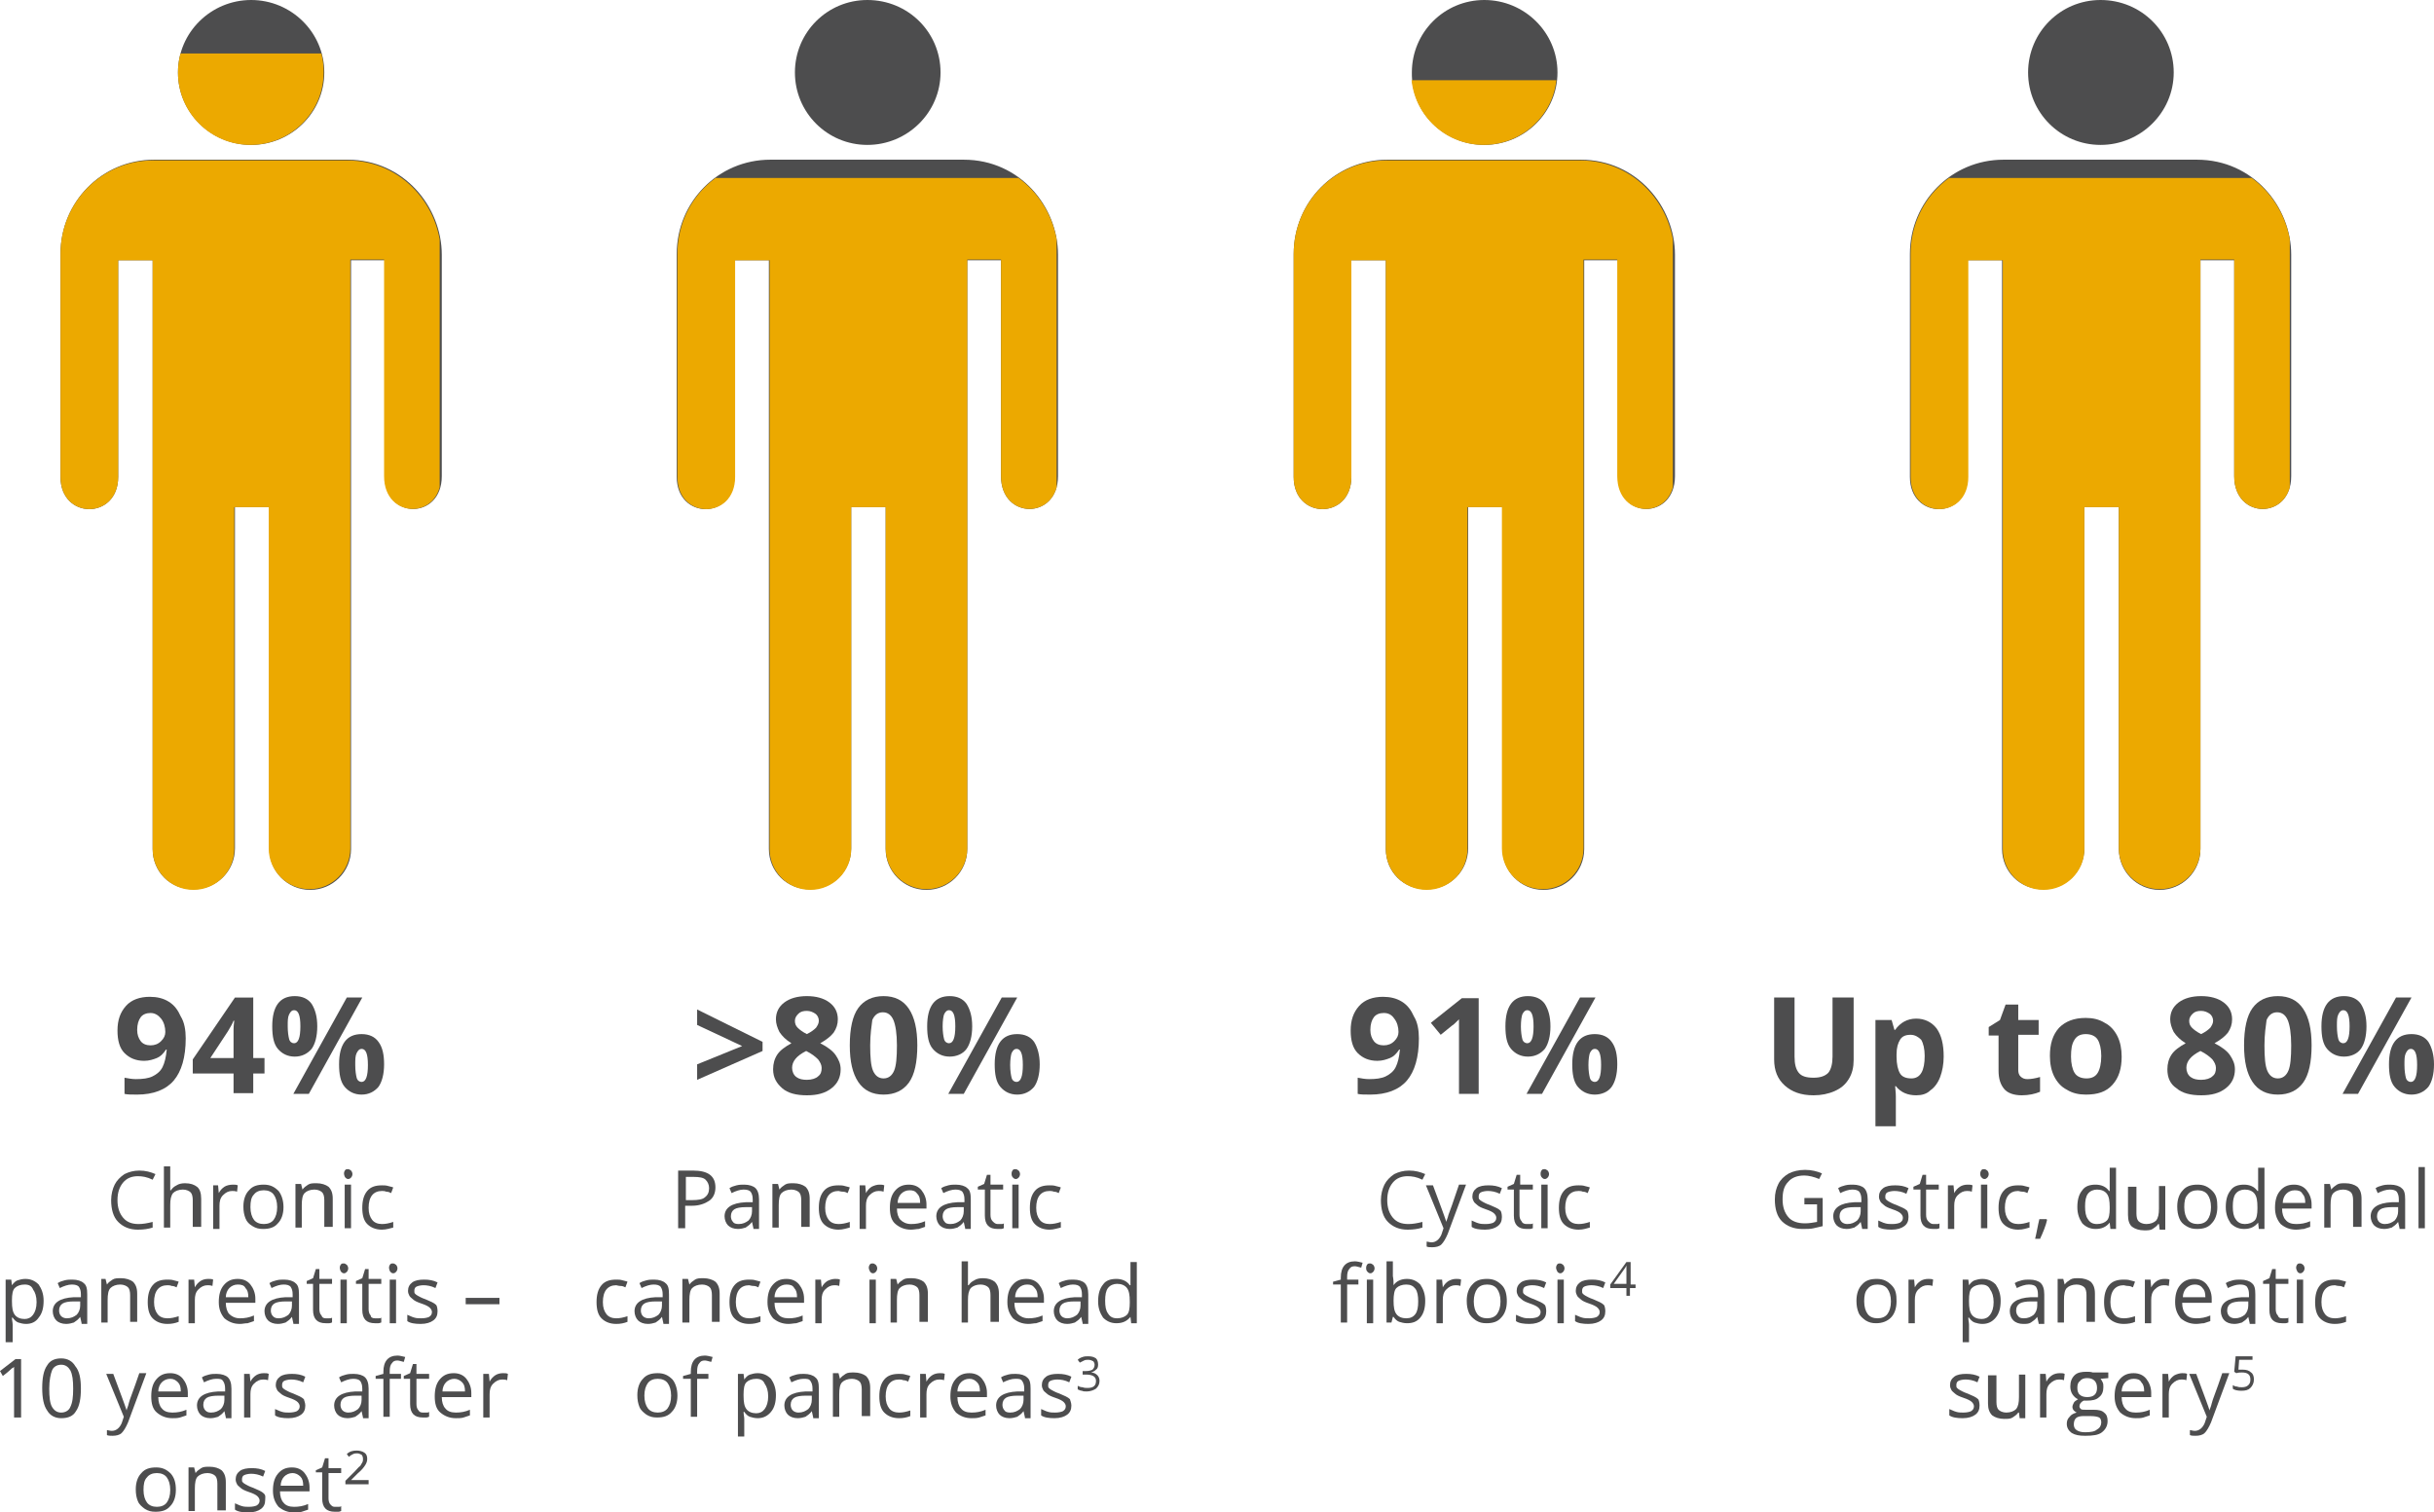
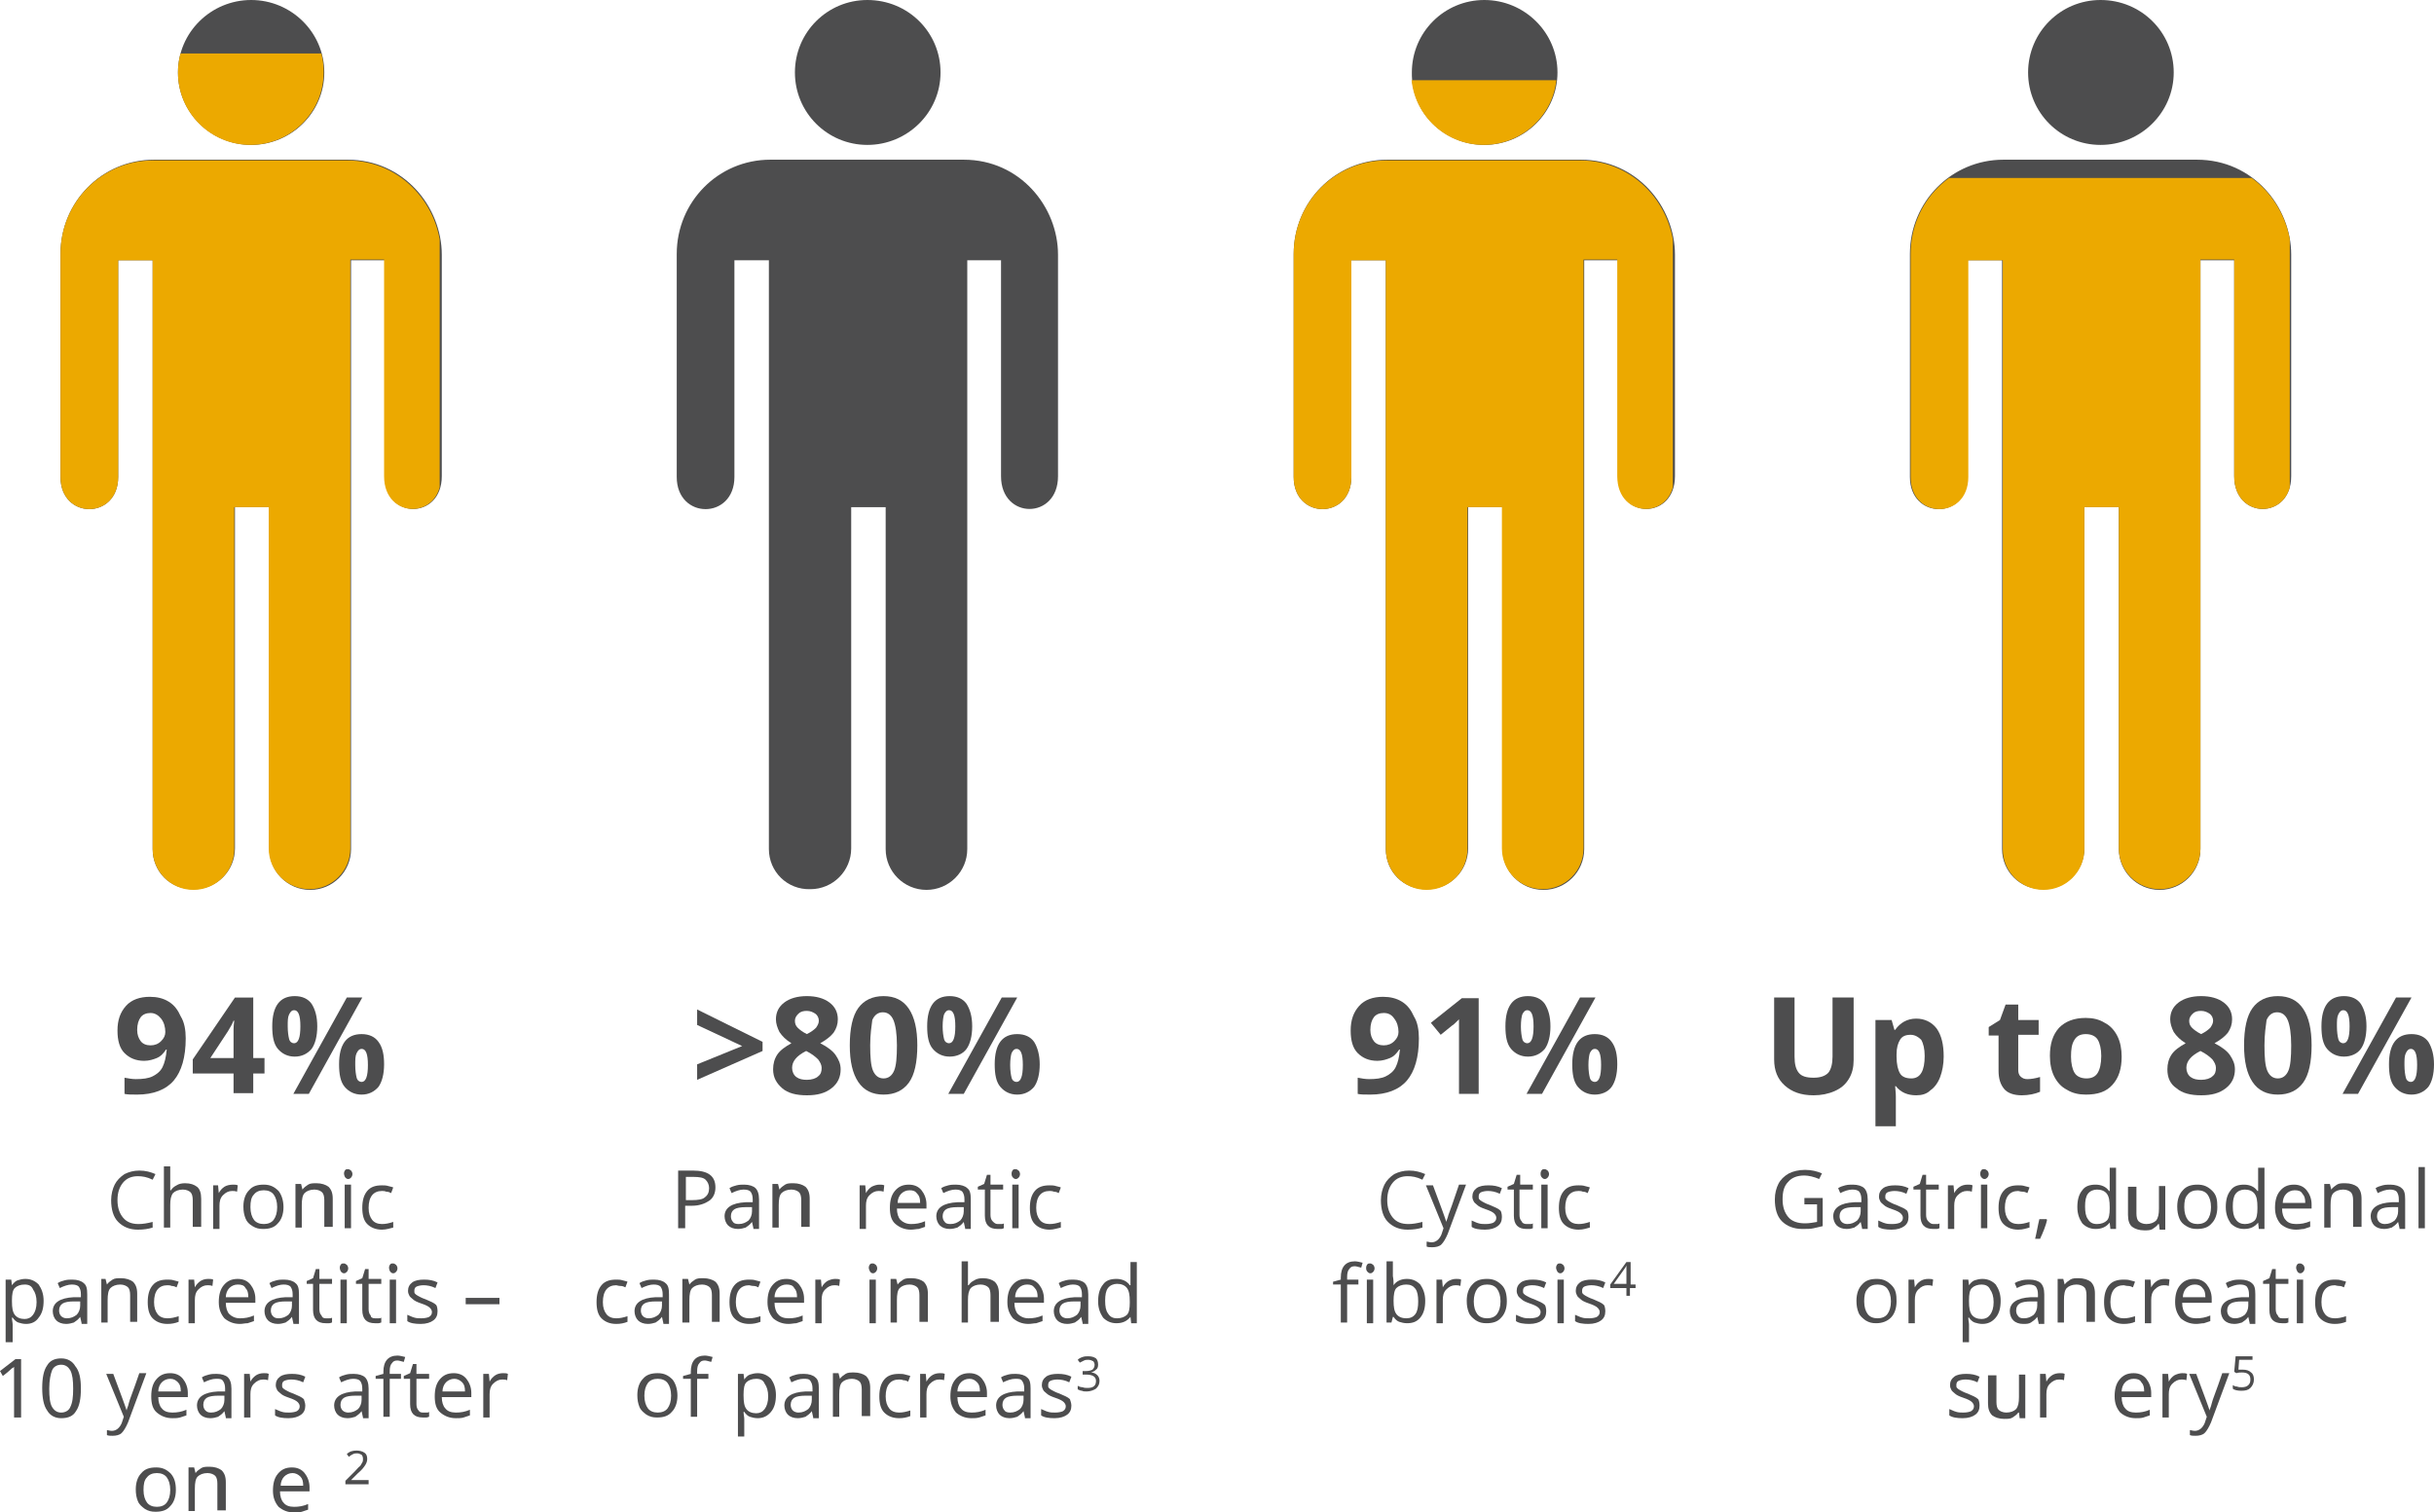
<svg xmlns="http://www.w3.org/2000/svg" xmlns:xlink="http://www.w3.org/1999/xlink" version="1.1" id="Layer_1" x="0px" y="0px" viewBox="0 0 346 215" style="enable-background:new 0 0 346 215;" xml:space="preserve">
  <style type="text/css">
	.st0{fill:#4D4D4E;}
	.st1{clip-path:url(#SVGID_2_);fill:#ECA900;}
	.st2{clip-path:url(#SVGID_4_);fill:#ECA900;}
	.st3{clip-path:url(#SVGID_6_);fill:#ECA900;}
	.st4{clip-path:url(#SVGID_8_);fill:#ECA900;}
	.st5{clip-path:url(#SVGID_10_);fill:#ECA900;}
	.st6{clip-path:url(#SVGID_12_);fill:#ECA900;}
	.st7{clip-path:url(#SVGID_14_);fill:#ECA900;}
	.st8{clip-path:url(#SVGID_16_);fill:#ECA900;}
	.st9{clip-path:url(#SVGID_18_);fill:#ECA900;}
</style>
  <g>
    <path class="st0" d="M21.7,120.7L21.7,120.7l0-83.7h-4.9v30.8c0,6.1-8.2,6.1-8.2,0V36.1c0-7.4,5.9-13.4,13.3-13.4l27.5,0   c8,0,13.4,6.7,13.4,13.5v31.5c0,6.2-8.1,6.2-8.1,0V37h-4.8l0,83.7c0,3.2-2.6,5.8-5.8,5.8c-3.2,0-5.8-2.6-5.8-5.8V72.1h-4.9v48.5   c0,3.2-2.6,5.8-5.8,5.8C24.2,126.5,21.7,123.9,21.7,120.7 M35.7,20.6c5.7,0,10.4-4.6,10.4-10.3C46.1,4.6,41.4,0,35.7,0   C30,0,25.3,4.6,25.3,10.3C25.3,16,30,20.6,35.7,20.6" />
  </g>
  <g>
    <defs>
      <path id="SVGID_1_" d="M8.6,36.1v31.7c0,6.1,8.2,6.1,8.2,0V37h4.9v83.7h0c0,3.2,2.6,5.8,5.8,5.8c3.2,0,5.8-2.6,5.8-5.8V72.1h4.9    v48.5c0,3.2,2.6,5.8,5.8,5.8c3.2,0,5.8-2.6,5.8-5.8l0-83.7h4.8v30.8c0,6.2,8.1,6.2,8.1,0V36.3c0-6.8-5.4-13.5-13.4-13.5l-27.5,0    C14.5,22.8,8.6,28.7,8.6,36.1 M25.3,10.3c0,5.7,4.6,10.3,10.3,10.3c5.7,0,10.4-4.6,10.4-10.3C46.1,4.6,41.4,0,35.7,0    C30,0,25.3,4.6,25.3,10.3" />
    </defs>
    <clipPath id="SVGID_2_">
      <use xlink:href="#SVGID_1_" style="overflow:visible;" />
    </clipPath>
    <rect x="7.6" y="7.6" class="st1" width="54.9" height="126.5" />
  </g>
  <g>
    <path class="st0" d="M26.4,147.6c0,2.7-0.6,4.7-1.7,6c-1.1,1.3-2.9,2-5.2,2c-0.8,0-1.4,0-1.8-0.1v-2.3c0.5,0.1,1.1,0.2,1.6,0.2   c1,0,1.8-0.1,2.4-0.4c0.6-0.3,1.1-0.7,1.4-1.3c0.3-0.6,0.5-1.4,0.6-2.5h-0.1c-0.4,0.6-0.8,1-1.3,1.2s-1.1,0.4-1.8,0.4   c-1.2,0-2.1-0.4-2.8-1.1s-1-1.8-1-3.2c0-1.5,0.4-2.6,1.2-3.5c0.8-0.9,2-1.3,3.4-1.3c1,0,1.9,0.2,2.7,0.7s1.3,1.2,1.7,2.1   C26.2,145.3,26.4,146.4,26.4,147.6z M21.4,144c-0.6,0-1.1,0.2-1.4,0.6c-0.3,0.4-0.5,1-0.5,1.8c0,0.7,0.2,1.2,0.5,1.6   c0.3,0.4,0.8,0.6,1.4,0.6c0.6,0,1.1-0.2,1.5-0.6s0.6-0.8,0.6-1.3c0-0.7-0.2-1.4-0.6-1.9S22,144,21.4,144z" />
    <path class="st0" d="M37.7,152.6H36v2.8h-2.8v-2.8h-5.8v-2l6-8.8H36v8.6h1.6V152.6z M33.2,150.4v-2.3c0-0.4,0-0.9,0-1.7   c0-0.7,0.1-1.2,0.1-1.3h-0.1c-0.2,0.5-0.5,1-0.8,1.5l-2.5,3.8H33.2z" />
    <path class="st0" d="M45.1,145.9c0,1.4-0.3,2.5-0.8,3.2c-0.6,0.7-1.4,1.1-2.4,1.1c-1,0-1.8-0.4-2.4-1.1c-0.6-0.7-0.8-1.8-0.8-3.2   c0-2.9,1.1-4.3,3.2-4.3c1.1,0,1.9,0.4,2.4,1.1C44.8,143.5,45.1,144.5,45.1,145.9z M40.9,145.9c0,0.8,0.1,1.4,0.2,1.8   s0.4,0.6,0.7,0.6c0.6,0,0.9-0.8,0.9-2.4c0-1.6-0.3-2.3-0.9-2.3c-0.3,0-0.5,0.2-0.7,0.6S40.9,145.1,40.9,145.9z M51.5,141.8   l-7.6,13.7h-2.2l7.6-13.7H51.5z M54.6,151.3c0,1.4-0.3,2.5-0.8,3.2c-0.6,0.7-1.4,1.1-2.4,1.1c-1,0-1.8-0.4-2.4-1.1   c-0.6-0.7-0.8-1.8-0.8-3.2c0-2.9,1.1-4.3,3.2-4.3c1.1,0,1.9,0.4,2.4,1.1C54.4,148.9,54.6,150,54.6,151.3z M50.5,151.4   c0,0.8,0.1,1.4,0.2,1.8s0.4,0.6,0.7,0.6c0.6,0,0.9-0.8,0.9-2.4c0-1.6-0.3-2.3-0.9-2.3c-0.3,0-0.5,0.2-0.7,0.6   S50.5,150.6,50.5,151.4z" />
  </g>
  <g>
    <path class="st0" d="M19.6,167.2c-0.9,0-1.6,0.3-2.1,0.9s-0.8,1.4-0.8,2.5c0,1.1,0.3,1.9,0.8,2.5c0.5,0.6,1.2,0.9,2.2,0.9   c0.6,0,1.2-0.1,2-0.3v0.8c-0.6,0.2-1.3,0.3-2.1,0.3c-1.2,0-2.1-0.4-2.8-1.1c-0.7-0.7-1-1.8-1-3.1c0-0.8,0.2-1.6,0.5-2.2   s0.8-1.1,1.4-1.5c0.6-0.3,1.3-0.5,2.1-0.5c0.9,0,1.6,0.2,2.3,0.5l-0.4,0.8C20.9,167.3,20.2,167.2,19.6,167.2z" />
    <path class="st0" d="M27.4,174.6v-4c0-0.5-0.1-0.9-0.3-1.1s-0.6-0.4-1.1-0.4c-0.6,0-1.1,0.2-1.4,0.5c-0.3,0.4-0.4,0.9-0.4,1.7v3.2   h-0.9v-8.7h0.9v2.6c0,0.3,0,0.6,0,0.8h0.1c0.2-0.3,0.4-0.5,0.8-0.7c0.3-0.2,0.7-0.3,1.2-0.3c0.8,0,1.3,0.2,1.7,0.5s0.6,0.9,0.6,1.7   v4H27.4z" />
    <path class="st0" d="M33.1,168.4c0.3,0,0.5,0,0.7,0.1l-0.1,0.9c-0.3-0.1-0.5-0.1-0.7-0.1c-0.5,0-0.9,0.2-1.3,0.6s-0.5,0.9-0.5,1.5   v3.3h-0.9v-6.2H31l0.1,1.1h0c0.2-0.4,0.5-0.7,0.8-0.9S32.7,168.4,33.1,168.4z" />
    <path class="st0" d="M40.3,171.6c0,1-0.3,1.8-0.8,2.3c-0.5,0.6-1.2,0.8-2.1,0.8c-0.6,0-1-0.1-1.5-0.4s-0.8-0.6-1-1.1   s-0.3-1-0.3-1.7c0-1,0.3-1.8,0.8-2.3c0.5-0.6,1.2-0.8,2.1-0.8c0.9,0,1.5,0.3,2.1,0.9C40,169.8,40.3,170.6,40.3,171.6z M35.6,171.6   c0,0.8,0.2,1.4,0.5,1.8c0.3,0.4,0.8,0.6,1.4,0.6c0.6,0,1.1-0.2,1.4-0.6c0.3-0.4,0.5-1,0.5-1.8c0-0.8-0.2-1.4-0.5-1.8   c-0.3-0.4-0.8-0.6-1.4-0.6c-0.6,0-1.1,0.2-1.4,0.6C35.7,170.2,35.6,170.8,35.6,171.6z" />
    <path class="st0" d="M46.1,174.6v-4c0-0.5-0.1-0.9-0.3-1.1s-0.6-0.4-1.1-0.4c-0.6,0-1.1,0.2-1.4,0.5c-0.3,0.3-0.4,0.9-0.4,1.7v3.2   h-0.9v-6.2h0.8l0.2,0.8h0c0.2-0.3,0.5-0.5,0.8-0.7c0.3-0.2,0.7-0.2,1.2-0.2c0.7,0,1.3,0.2,1.7,0.5c0.4,0.4,0.6,0.9,0.6,1.7v4H46.1z   " />
    <path class="st0" d="M48.9,166.8c0-0.2,0.1-0.4,0.2-0.5s0.2-0.1,0.4-0.1c0.1,0,0.3,0.1,0.4,0.2c0.1,0.1,0.2,0.3,0.2,0.5   c0,0.2-0.1,0.4-0.2,0.5s-0.2,0.2-0.4,0.2c-0.2,0-0.3-0.1-0.4-0.2S48.9,167,48.9,166.8z M49.9,174.6H49v-6.2h0.9V174.6z" />
    <path class="st0" d="M54.3,174.8c-0.9,0-1.6-0.3-2.1-0.8s-0.7-1.3-0.7-2.3c0-1,0.2-1.8,0.7-2.4s1.2-0.8,2.1-0.8   c0.3,0,0.6,0,0.9,0.1s0.5,0.1,0.7,0.2l-0.3,0.8c-0.2-0.1-0.4-0.2-0.7-0.2c-0.2-0.1-0.5-0.1-0.6-0.1c-1.2,0-1.9,0.8-1.9,2.4   c0,0.8,0.2,1.3,0.5,1.7s0.8,0.6,1.4,0.6c0.5,0,1-0.1,1.6-0.3v0.8C55.5,174.6,54.9,174.8,54.3,174.8z" />
  </g>
  <g>
    <path class="st0" d="M3.7,188.2c-0.4,0-0.8-0.1-1.1-0.2s-0.6-0.4-0.8-0.7H1.7c0,0.4,0.1,0.7,0.1,1v2.5H0.8v-8.9h0.8l0.1,0.8h0   c0.2-0.3,0.5-0.6,0.8-0.7c0.3-0.1,0.7-0.2,1.1-0.2c0.8,0,1.4,0.3,1.9,0.8c0.4,0.6,0.7,1.3,0.7,2.3c0,1-0.2,1.8-0.7,2.4   C5.1,187.9,4.5,188.2,3.7,188.2z M3.5,182.6c-0.6,0-1.1,0.2-1.4,0.5c-0.3,0.3-0.4,0.9-0.4,1.7v0.2c0,0.9,0.1,1.5,0.4,1.9   c0.3,0.4,0.8,0.6,1.4,0.6c0.5,0,0.9-0.2,1.2-0.6c0.3-0.4,0.5-1,0.5-1.8c0-0.8-0.2-1.4-0.5-1.8C4.5,182.8,4.1,182.6,3.5,182.6z" />
    <path class="st0" d="M11.6,188.1l-0.2-0.9h0c-0.3,0.4-0.6,0.6-0.9,0.8c-0.3,0.1-0.7,0.2-1.1,0.2c-0.6,0-1.1-0.2-1.4-0.5   c-0.3-0.3-0.5-0.8-0.5-1.3c0-1.2,1-1.9,3-2l1,0V184c0-0.5-0.1-0.8-0.3-1.1c-0.2-0.2-0.5-0.3-1-0.3c-0.5,0-1.1,0.2-1.7,0.5l-0.3-0.7   c0.3-0.2,0.6-0.3,1-0.4c0.4-0.1,0.7-0.1,1.1-0.1c0.7,0,1.3,0.2,1.6,0.5c0.4,0.3,0.5,0.8,0.5,1.6v4.2H11.6z M9.5,187.4   c0.6,0,1-0.2,1.4-0.5c0.3-0.3,0.5-0.8,0.5-1.3V185l-0.9,0c-0.7,0-1.3,0.1-1.6,0.3s-0.5,0.5-0.5,1c0,0.3,0.1,0.6,0.3,0.8   C8.9,187.3,9.2,187.4,9.5,187.4z" />
    <path class="st0" d="M18.5,188.1v-4c0-0.5-0.1-0.9-0.3-1.1c-0.2-0.2-0.6-0.4-1.1-0.4c-0.6,0-1.1,0.2-1.4,0.5   c-0.3,0.3-0.4,0.9-0.4,1.7v3.2h-0.9v-6.2H15l0.2,0.8h0c0.2-0.3,0.5-0.5,0.8-0.7c0.3-0.2,0.7-0.2,1.2-0.2c0.7,0,1.3,0.2,1.7,0.5   c0.4,0.4,0.6,0.9,0.6,1.7v4H18.5z" />
    <path class="st0" d="M23.8,188.2c-0.9,0-1.6-0.3-2.1-0.8c-0.5-0.5-0.7-1.3-0.7-2.3c0-1,0.2-1.8,0.7-2.4c0.5-0.6,1.2-0.8,2.1-0.8   c0.3,0,0.6,0,0.9,0.1c0.3,0.1,0.5,0.1,0.7,0.2l-0.3,0.8c-0.2-0.1-0.4-0.2-0.7-0.2c-0.2-0.1-0.5-0.1-0.6-0.1c-1.2,0-1.9,0.8-1.9,2.4   c0,0.8,0.2,1.3,0.5,1.7c0.3,0.4,0.8,0.6,1.4,0.6c0.5,0,1-0.1,1.6-0.3v0.8C24.9,188.1,24.4,188.2,23.8,188.2z" />
    <path class="st0" d="M29.6,181.8c0.3,0,0.5,0,0.7,0.1l-0.1,0.9c-0.3-0.1-0.5-0.1-0.7-0.1c-0.5,0-0.9,0.2-1.3,0.6s-0.5,0.9-0.5,1.5   v3.3h-0.9v-6.2h0.8l0.1,1.1h0c0.2-0.4,0.5-0.7,0.8-0.9S29.2,181.8,29.6,181.8z" />
    <path class="st0" d="M34.1,188.2c-0.9,0-1.6-0.3-2.2-0.8c-0.5-0.6-0.8-1.3-0.8-2.3c0-1,0.2-1.8,0.7-2.4c0.5-0.6,1.1-0.9,2-0.9   c0.8,0,1.4,0.3,1.8,0.8c0.4,0.5,0.7,1.2,0.7,2v0.6h-4.2c0,0.7,0.2,1.3,0.5,1.6s0.8,0.6,1.5,0.6c0.7,0,1.3-0.1,2-0.4v0.8   c-0.3,0.1-0.6,0.2-0.9,0.3C34.8,188.1,34.5,188.2,34.1,188.2z M33.8,182.6c-0.5,0-0.9,0.2-1.2,0.5c-0.3,0.3-0.5,0.8-0.5,1.3h3.2   c0-0.6-0.1-1-0.4-1.3C34.7,182.7,34.3,182.6,33.8,182.6z" />
    <path class="st0" d="M41.7,188.1l-0.2-0.9h0c-0.3,0.4-0.6,0.6-0.9,0.8c-0.3,0.1-0.7,0.2-1.1,0.2c-0.6,0-1.1-0.2-1.4-0.5   c-0.3-0.3-0.5-0.8-0.5-1.3c0-1.2,1-1.9,3-2l1,0V184c0-0.5-0.1-0.8-0.3-1.1c-0.2-0.2-0.5-0.3-1-0.3c-0.5,0-1.1,0.2-1.7,0.5l-0.3-0.7   c0.3-0.2,0.6-0.3,1-0.4s0.7-0.1,1.1-0.1c0.7,0,1.3,0.2,1.6,0.5c0.4,0.3,0.5,0.8,0.5,1.6v4.2H41.7z M39.6,187.4c0.6,0,1-0.2,1.4-0.5   c0.3-0.3,0.5-0.8,0.5-1.3V185l-0.9,0c-0.7,0-1.3,0.1-1.6,0.3c-0.3,0.2-0.5,0.5-0.5,1c0,0.3,0.1,0.6,0.3,0.8   C39,187.3,39.2,187.4,39.6,187.4z" />
    <path class="st0" d="M46.3,187.4c0.2,0,0.3,0,0.5,0c0.2,0,0.3,0,0.4-0.1v0.7c-0.1,0-0.2,0.1-0.4,0.1c-0.2,0-0.4,0-0.5,0   c-1.2,0-1.8-0.6-1.8-1.9v-3.7h-0.9v-0.4l0.9-0.4l0.4-1.3h0.5v1.4h1.8v0.7h-1.8v3.6c0,0.4,0.1,0.7,0.3,0.9   C45.8,187.3,46,187.4,46.3,187.4z" />
    <path class="st0" d="M48.3,180.2c0-0.2,0.1-0.4,0.2-0.5s0.2-0.1,0.4-0.1c0.1,0,0.3,0.1,0.4,0.2c0.1,0.1,0.2,0.3,0.2,0.5   c0,0.2-0.1,0.4-0.2,0.5s-0.2,0.2-0.4,0.2c-0.2,0-0.3-0.1-0.4-0.2S48.3,180.4,48.3,180.2z M49.3,188.1h-0.9v-6.2h0.9V188.1z" />
    <path class="st0" d="M53.3,187.4c0.2,0,0.3,0,0.5,0c0.2,0,0.3,0,0.4-0.1v0.7c-0.1,0-0.2,0.1-0.4,0.1c-0.2,0-0.4,0-0.5,0   c-1.2,0-1.8-0.6-1.8-1.9v-3.7h-0.9v-0.4l0.9-0.4l0.4-1.3h0.5v1.4h1.8v0.7h-1.8v3.6c0,0.4,0.1,0.7,0.3,0.9   C52.7,187.3,53,187.4,53.3,187.4z" />
    <path class="st0" d="M55.3,180.2c0-0.2,0.1-0.4,0.2-0.5s0.2-0.1,0.4-0.1c0.1,0,0.3,0.1,0.4,0.2c0.1,0.1,0.2,0.3,0.2,0.5   c0,0.2-0.1,0.4-0.2,0.5s-0.2,0.2-0.4,0.2c-0.2,0-0.3-0.1-0.4-0.2S55.3,180.4,55.3,180.2z M56.3,188.1h-0.9v-6.2h0.9V188.1z" />
    <path class="st0" d="M62.2,186.4c0,0.6-0.2,1-0.6,1.3s-1,0.5-1.8,0.5c-0.8,0-1.5-0.1-1.9-0.4v-0.9c0.3,0.1,0.6,0.3,1,0.4   c0.3,0.1,0.7,0.1,1,0.1c0.5,0,0.9-0.1,1.1-0.2c0.3-0.2,0.4-0.4,0.4-0.7c0-0.2-0.1-0.4-0.3-0.6c-0.2-0.2-0.6-0.4-1.2-0.6   c-0.6-0.2-1-0.4-1.2-0.6s-0.4-0.3-0.5-0.5c-0.1-0.2-0.2-0.4-0.2-0.7c0-0.5,0.2-0.9,0.6-1.2c0.4-0.3,1-0.4,1.7-0.4   c0.7,0,1.3,0.1,1.9,0.4l-0.3,0.8c-0.6-0.3-1.2-0.4-1.7-0.4c-0.4,0-0.8,0.1-1,0.2s-0.3,0.3-0.3,0.6c0,0.2,0,0.3,0.1,0.4   c0.1,0.1,0.2,0.2,0.4,0.3c0.2,0.1,0.5,0.3,1.1,0.5c0.7,0.3,1.2,0.5,1.5,0.8C62.1,185.6,62.2,186,62.2,186.4z" />
    <path class="st0" d="M66.2,185.4v-0.9H71v0.9H66.2z" />
  </g>
  <g>
    <path class="st0" d="M3,201.5H2v-5.8c0-0.5,0-0.9,0-1.4c-0.1,0.1-0.2,0.2-0.3,0.2c-0.1,0.1-0.5,0.5-1.3,1.1L0,194.9l2.2-1.7H3   V201.5z" />
    <path class="st0" d="M11.5,197.4c0,1.4-0.2,2.5-0.7,3.2c-0.4,0.7-1.1,1-2.1,1c-0.9,0-1.6-0.4-2-1.1c-0.5-0.7-0.7-1.8-0.7-3.2   c0-1.4,0.2-2.5,0.7-3.2c0.4-0.7,1.1-1,2-1c0.9,0,1.6,0.4,2,1.1C11.3,194.9,11.5,196,11.5,197.4z M7,197.4c0,1.2,0.1,2.1,0.4,2.6   c0.3,0.5,0.7,0.8,1.3,0.8c0.6,0,1.1-0.3,1.3-0.8c0.3-0.6,0.4-1.4,0.4-2.6s-0.1-2-0.4-2.6c-0.3-0.5-0.7-0.8-1.3-0.8   c-0.6,0-1.1,0.3-1.3,0.8S7,196.2,7,197.4z" />
    <path class="st0" d="M15.1,195.3h1l1.3,3.5c0.3,0.8,0.5,1.4,0.6,1.7h0c0-0.2,0.2-0.5,0.3-1s0.7-1.9,1.5-4.3h1l-2.6,7   c-0.3,0.7-0.6,1.2-0.9,1.5c-0.3,0.3-0.8,0.4-1.3,0.4c-0.3,0-0.6,0-0.8-0.1v-0.7c0.2,0,0.4,0.1,0.7,0.1c0.6,0,1.1-0.4,1.4-1.1   l0.3-0.9L15.1,195.3z" />
    <path class="st0" d="M24.5,201.6c-0.9,0-1.6-0.3-2.2-0.8s-0.8-1.3-0.8-2.3c0-1,0.2-1.8,0.7-2.4c0.5-0.6,1.1-0.9,2-0.9   c0.8,0,1.4,0.3,1.8,0.8c0.4,0.5,0.7,1.2,0.7,2v0.6h-4.2c0,0.7,0.2,1.3,0.5,1.6c0.3,0.4,0.8,0.6,1.5,0.6c0.7,0,1.3-0.1,2-0.4v0.8   c-0.3,0.1-0.6,0.2-0.9,0.3C25.2,201.6,24.9,201.6,24.5,201.6z M24.2,196c-0.5,0-0.9,0.2-1.2,0.5c-0.3,0.3-0.5,0.8-0.5,1.3h3.2   c0-0.6-0.1-1-0.4-1.3S24.7,196,24.2,196z" />
    <path class="st0" d="M32.1,201.5l-0.2-0.9h0c-0.3,0.4-0.6,0.6-0.9,0.8c-0.3,0.1-0.7,0.2-1.1,0.2c-0.6,0-1.1-0.2-1.4-0.5   c-0.3-0.3-0.5-0.8-0.5-1.3c0-1.2,1-1.9,3-2l1,0v-0.4c0-0.5-0.1-0.8-0.3-1.1s-0.5-0.3-1-0.3c-0.5,0-1.1,0.2-1.7,0.5l-0.3-0.7   c0.3-0.2,0.6-0.3,1-0.4c0.4-0.1,0.7-0.1,1.1-0.1c0.7,0,1.3,0.2,1.6,0.5s0.5,0.8,0.5,1.6v4.2H32.1z M30,200.8c0.6,0,1-0.2,1.4-0.5   c0.3-0.3,0.5-0.8,0.5-1.3v-0.6l-0.9,0c-0.7,0-1.3,0.1-1.6,0.3c-0.3,0.2-0.5,0.5-0.5,1c0,0.3,0.1,0.6,0.3,0.8S29.6,200.8,30,200.8z" />
    <path class="st0" d="M37.5,195.2c0.3,0,0.5,0,0.7,0.1l-0.1,0.9c-0.3-0.1-0.5-0.1-0.7-0.1c-0.5,0-0.9,0.2-1.3,0.6s-0.5,0.9-0.5,1.5   v3.3h-0.9v-6.2h0.8l0.1,1.1h0c0.2-0.4,0.5-0.7,0.8-0.9S37.1,195.2,37.5,195.2z" />
    <path class="st0" d="M43.4,199.8c0,0.6-0.2,1-0.6,1.3s-1,0.5-1.8,0.5c-0.8,0-1.5-0.1-1.9-0.4v-0.9c0.3,0.1,0.6,0.3,1,0.4   c0.3,0.1,0.7,0.1,1,0.1c0.5,0,0.9-0.1,1.1-0.2c0.3-0.2,0.4-0.4,0.4-0.7c0-0.2-0.1-0.4-0.3-0.6c-0.2-0.2-0.6-0.4-1.2-0.6   c-0.6-0.2-1-0.4-1.2-0.6c-0.2-0.2-0.4-0.3-0.5-0.5c-0.1-0.2-0.2-0.4-0.2-0.7c0-0.5,0.2-0.9,0.6-1.2s1-0.4,1.7-0.4   c0.7,0,1.3,0.1,1.9,0.4l-0.3,0.8c-0.6-0.3-1.2-0.4-1.7-0.4c-0.4,0-0.8,0.1-1,0.2s-0.3,0.3-0.3,0.6c0,0.2,0,0.3,0.1,0.4   c0.1,0.1,0.2,0.2,0.4,0.3c0.2,0.1,0.5,0.3,1.1,0.5c0.7,0.3,1.2,0.5,1.5,0.8C43.2,199,43.4,199.4,43.4,199.8z" />
    <path class="st0" d="M51.6,201.5l-0.2-0.9h0c-0.3,0.4-0.6,0.6-0.9,0.8c-0.3,0.1-0.7,0.2-1.1,0.2c-0.6,0-1.1-0.2-1.4-0.5   c-0.3-0.3-0.5-0.8-0.5-1.3c0-1.2,1-1.9,3-2l1,0v-0.4c0-0.5-0.1-0.8-0.3-1.1c-0.2-0.2-0.5-0.3-1-0.3c-0.5,0-1.1,0.2-1.7,0.5   l-0.3-0.7c0.3-0.2,0.6-0.3,1-0.4c0.4-0.1,0.7-0.1,1.1-0.1c0.7,0,1.3,0.2,1.6,0.5s0.5,0.8,0.5,1.6v4.2H51.6z M49.5,200.8   c0.6,0,1-0.2,1.4-0.5c0.3-0.3,0.5-0.8,0.5-1.3v-0.6l-0.9,0c-0.7,0-1.3,0.1-1.6,0.3c-0.3,0.2-0.5,0.5-0.5,1c0,0.3,0.1,0.6,0.3,0.8   C48.9,200.7,49.2,200.8,49.5,200.8z" />
    <path class="st0" d="M57,196h-1.6v5.4h-0.9V196h-1.1v-0.4l1.1-0.3v-0.3c0-1.5,0.7-2.3,2-2.3c0.3,0,0.7,0.1,1.1,0.2l-0.2,0.7   c-0.4-0.1-0.7-0.2-0.9-0.2c-0.4,0-0.6,0.1-0.8,0.4c-0.2,0.2-0.3,0.6-0.3,1.1v0.4H57V196z" />
    <path class="st0" d="M60.1,200.8c0.2,0,0.3,0,0.5,0c0.2,0,0.3,0,0.4-0.1v0.7c-0.1,0-0.2,0.1-0.4,0.1c-0.2,0-0.4,0-0.5,0   c-1.2,0-1.8-0.6-1.8-1.9V196h-0.9v-0.4l0.9-0.4l0.4-1.3h0.5v1.4h1.8v0.7h-1.8v3.6c0,0.4,0.1,0.7,0.3,0.9   C59.6,200.7,59.8,200.8,60.1,200.8z" />
    <path class="st0" d="M64.8,201.6c-0.9,0-1.6-0.3-2.2-0.8s-0.8-1.3-0.8-2.3c0-1,0.2-1.8,0.7-2.4c0.5-0.6,1.1-0.9,2-0.9   c0.8,0,1.4,0.3,1.8,0.8s0.7,1.2,0.7,2v0.6h-4.2c0,0.7,0.2,1.3,0.5,1.6c0.3,0.4,0.8,0.6,1.5,0.6c0.7,0,1.3-0.1,2-0.4v0.8   c-0.3,0.1-0.6,0.2-0.9,0.3C65.6,201.6,65.2,201.6,64.8,201.6z M64.6,196c-0.5,0-0.9,0.2-1.2,0.5c-0.3,0.3-0.5,0.8-0.5,1.3h3.2   c0-0.6-0.1-1-0.4-1.3S65,196,64.6,196z" />
    <path class="st0" d="M71.5,195.2c0.3,0,0.5,0,0.7,0.1l-0.1,0.9c-0.3-0.1-0.5-0.1-0.7-0.1c-0.5,0-0.9,0.2-1.3,0.6   c-0.4,0.4-0.5,0.9-0.5,1.5v3.3h-0.9v-6.2h0.8l0.1,1.1h0c0.2-0.4,0.5-0.7,0.8-0.9C70.7,195.3,71.1,195.2,71.5,195.2z" />
  </g>
  <g>
    <path class="st0" d="M25,211.8c0,1-0.3,1.8-0.8,2.3c-0.5,0.6-1.2,0.8-2.1,0.8c-0.6,0-1-0.1-1.5-0.4c-0.4-0.3-0.8-0.6-1-1.1   s-0.3-1-0.3-1.7c0-1,0.3-1.8,0.8-2.3c0.5-0.6,1.2-0.8,2.1-0.8c0.9,0,1.5,0.3,2.1,0.9C24.8,210.1,25,210.8,25,211.8z M20.4,211.8   c0,0.8,0.2,1.4,0.5,1.8c0.3,0.4,0.8,0.6,1.4,0.6c0.6,0,1.1-0.2,1.4-0.6c0.3-0.4,0.5-1,0.5-1.8c0-0.8-0.2-1.4-0.5-1.8   c-0.3-0.4-0.8-0.6-1.4-0.6c-0.6,0-1.1,0.2-1.4,0.6C20.5,210.4,20.4,211,20.4,211.8z" />
    <path class="st0" d="M30.9,214.9v-4c0-0.5-0.1-0.9-0.3-1.1s-0.6-0.4-1.1-0.4c-0.6,0-1.1,0.2-1.4,0.5c-0.3,0.3-0.4,0.9-0.4,1.7v3.2   h-0.9v-6.2h0.8l0.2,0.8h0c0.2-0.3,0.5-0.5,0.8-0.7c0.3-0.2,0.7-0.2,1.2-0.2c0.7,0,1.3,0.2,1.7,0.5c0.4,0.4,0.6,0.9,0.6,1.7v4H30.9z   " />
-     <path class="st0" d="M37.7,213.2c0,0.6-0.2,1-0.6,1.3s-1,0.5-1.8,0.5c-0.8,0-1.5-0.1-1.9-0.4v-0.9c0.3,0.1,0.6,0.3,1,0.4   c0.3,0.1,0.7,0.1,1,0.1c0.5,0,0.9-0.1,1.1-0.2c0.3-0.2,0.4-0.4,0.4-0.7c0-0.2-0.1-0.4-0.3-0.6c-0.2-0.2-0.6-0.4-1.2-0.6   c-0.6-0.2-1-0.4-1.2-0.6s-0.4-0.3-0.5-0.5c-0.1-0.2-0.2-0.4-0.2-0.7c0-0.5,0.2-0.9,0.6-1.2c0.4-0.3,1-0.4,1.7-0.4   c0.7,0,1.3,0.1,1.9,0.4l-0.3,0.8c-0.6-0.3-1.2-0.4-1.7-0.4c-0.4,0-0.8,0.1-1,0.2s-0.3,0.3-0.3,0.6c0,0.2,0,0.3,0.1,0.4   c0.1,0.1,0.2,0.2,0.4,0.3s0.5,0.3,1.1,0.5c0.7,0.3,1.2,0.5,1.5,0.8S37.7,212.8,37.7,213.2z" />
    <path class="st0" d="M41.8,215c-0.9,0-1.6-0.3-2.2-0.8c-0.5-0.6-0.8-1.3-0.8-2.3c0-1,0.2-1.8,0.7-2.4c0.5-0.6,1.1-0.9,2-0.9   c0.8,0,1.4,0.3,1.8,0.8c0.4,0.5,0.7,1.2,0.7,2v0.6h-4.2c0,0.7,0.2,1.3,0.5,1.6c0.3,0.4,0.8,0.6,1.5,0.6c0.7,0,1.3-0.1,2-0.4v0.8   c-0.3,0.1-0.6,0.2-0.9,0.3C42.6,215,42.2,215,41.8,215z M41.6,209.4c-0.5,0-0.9,0.2-1.2,0.5s-0.5,0.8-0.5,1.3h3.2   c0-0.6-0.1-1-0.4-1.3C42.4,209.6,42,209.4,41.6,209.4z" />
-     <path class="st0" d="M47.6,214.2c0.2,0,0.3,0,0.5,0c0.2,0,0.3,0,0.4-0.1v0.7c-0.1,0-0.2,0.1-0.4,0.1c-0.2,0-0.4,0-0.5,0   c-1.2,0-1.8-0.6-1.8-1.9v-3.7h-0.9V209l0.9-0.4l0.4-1.3h0.5v1.4h1.8v0.7h-1.8v3.6c0,0.4,0.1,0.7,0.3,0.9S47.3,214.2,47.6,214.2z" />
  </g>
  <g>
    <path class="st0" d="M52.2,211h-3.1v-0.5l1.3-1.3c0.4-0.4,0.6-0.7,0.8-0.8c0.1-0.2,0.2-0.3,0.3-0.5c0.1-0.2,0.1-0.3,0.1-0.5   c0-0.3-0.1-0.5-0.2-0.6c-0.2-0.1-0.4-0.2-0.6-0.2c-0.2,0-0.4,0-0.6,0.1c-0.2,0.1-0.4,0.2-0.6,0.4l-0.3-0.4c0.4-0.4,0.9-0.5,1.4-0.5   c0.4,0,0.8,0.1,1.1,0.3c0.3,0.2,0.4,0.5,0.4,0.9c0,0.3-0.1,0.6-0.3,0.9c-0.2,0.3-0.5,0.7-1,1.1l-1,1v0h2.5V211z" />
  </g>
  <g>
    <path class="st0" d="M109.3,120.7L109.3,120.7l0-83.7h-4.9v30.8c0,6.1-8.2,6.1-8.2,0V36.1c0-7.4,5.9-13.4,13.3-13.4l27.5,0   c8,0,13.4,6.7,13.4,13.5v31.5c0,6.2-8.1,6.2-8.1,0V37h-4.8l0,83.7c0,3.2-2.6,5.8-5.8,5.8c-3.2,0-5.8-2.6-5.8-5.8V72.1h-4.9v48.5   c0,3.2-2.6,5.8-5.8,5.8C111.9,126.5,109.3,123.9,109.3,120.7 M123.3,20.6c5.7,0,10.4-4.6,10.4-10.3c0-5.7-4.6-10.3-10.4-10.3   C117.6,0,113,4.6,113,10.3C113,16,117.6,20.6,123.3,20.6" />
  </g>
  <g>
    <defs>
-       <path id="SVGID_3_" d="M96.3,36.1v31.7c0,6.1,8.2,6.1,8.2,0V37h4.9v83.7h0c0,3.2,2.6,5.8,5.8,5.8c3.2,0,5.8-2.6,5.8-5.8V72.1h4.9    v48.5c0,3.2,2.6,5.8,5.8,5.8c3.2,0,5.8-2.6,5.8-5.8l0-83.7h4.8v30.8c0,6.2,8.1,6.2,8.1,0V36.3c0-6.8-5.4-13.5-13.4-13.5l-27.5,0    C102.1,22.8,96.3,28.7,96.3,36.1 M113,10.3c0,5.7,4.6,10.3,10.3,10.3c5.7,0,10.4-4.6,10.4-10.3c0-5.7-4.6-10.3-10.4-10.3    C117.6,0,113,4.6,113,10.3" />
-     </defs>
+       </defs>
    <clipPath id="SVGID_4_">
      <use xlink:href="#SVGID_3_" style="overflow:visible;" />
    </clipPath>
    <rect x="95.3" y="25.3" class="st2" width="54.9" height="126.5" />
  </g>
  <g>
    <path class="st0" d="M99.1,151.3l6.4-2.6l-6.4-3v-2.2l9.3,4.6v1.3l-9.3,4.1V151.3z" />
    <path class="st0" d="M114.7,141.6c1.3,0,2.4,0.3,3.2,0.9c0.8,0.6,1.2,1.4,1.2,2.4c0,0.7-0.2,1.3-0.6,1.9c-0.4,0.5-1,1-1.9,1.5   c1,0.5,1.8,1.1,2.2,1.7s0.7,1.2,0.7,2c0,1.1-0.4,2-1.3,2.7c-0.9,0.7-2,1-3.5,1c-1.5,0-2.7-0.3-3.5-1s-1.3-1.5-1.3-2.7   c0-0.8,0.2-1.5,0.6-2.1c0.4-0.6,1.1-1.1,2-1.6c-0.8-0.5-1.3-1-1.7-1.6c-0.3-0.6-0.5-1.2-0.5-1.8c0-1,0.4-1.8,1.2-2.4   C112.3,141.9,113.4,141.6,114.7,141.6z M112.6,151.8c0,0.5,0.2,1,0.6,1.3s0.9,0.4,1.5,0.4c0.7,0,1.3-0.2,1.6-0.5   c0.4-0.3,0.5-0.7,0.5-1.2c0-0.4-0.2-0.8-0.5-1.2c-0.4-0.4-0.9-0.8-1.7-1.2C113.2,150.1,112.6,150.9,112.6,151.8z M114.7,143.7   c-0.5,0-0.9,0.1-1.2,0.4s-0.5,0.6-0.5,1c0,0.4,0.1,0.7,0.4,1s0.7,0.6,1.3,0.9c0.6-0.3,1-0.6,1.3-0.9c0.2-0.3,0.4-0.6,0.4-1   c0-0.4-0.2-0.8-0.5-1S115.2,143.7,114.7,143.7z" />
    <path class="st0" d="M130.4,148.6c0,2.4-0.4,4.2-1.2,5.3c-0.8,1.1-2,1.7-3.6,1.7c-1.6,0-2.8-0.6-3.6-1.8c-0.8-1.2-1.2-2.9-1.2-5.2   c0-2.4,0.4-4.2,1.2-5.3c0.8-1.1,2-1.7,3.6-1.7c1.6,0,2.8,0.6,3.6,1.8C130,144.6,130.4,146.3,130.4,148.6z M123.7,148.6   c0,1.7,0.1,2.9,0.4,3.6c0.3,0.7,0.8,1.1,1.5,1.1c0.7,0,1.2-0.4,1.5-1.1c0.3-0.7,0.4-1.9,0.4-3.6c0-1.7-0.2-2.9-0.5-3.6   c-0.3-0.7-0.8-1.1-1.5-1.1c-0.7,0-1.2,0.4-1.5,1.1C123.9,145.8,123.7,147,123.7,148.6z" />
    <path class="st0" d="M138.2,145.9c0,1.4-0.3,2.5-0.8,3.2s-1.4,1.1-2.4,1.1c-1,0-1.8-0.4-2.4-1.1c-0.6-0.7-0.8-1.8-0.8-3.2   c0-2.9,1.1-4.3,3.2-4.3c1.1,0,1.9,0.4,2.4,1.1C137.9,143.5,138.2,144.5,138.2,145.9z M134,145.9c0,0.8,0.1,1.4,0.2,1.8   c0.1,0.4,0.4,0.6,0.7,0.6c0.6,0,0.9-0.8,0.9-2.4c0-1.6-0.3-2.3-0.9-2.3c-0.3,0-0.5,0.2-0.7,0.6C134.1,144.5,134,145.1,134,145.9z    M144.6,141.8l-7.6,13.7h-2.2l7.6-13.7H144.6z M147.8,151.3c0,1.4-0.3,2.5-0.8,3.2c-0.6,0.7-1.4,1.1-2.4,1.1c-1,0-1.8-0.4-2.4-1.1   c-0.6-0.7-0.8-1.8-0.8-3.2c0-2.9,1.1-4.3,3.2-4.3c1.1,0,1.9,0.4,2.4,1.1C147.5,148.9,147.8,150,147.8,151.3z M143.6,151.4   c0,0.8,0.1,1.4,0.2,1.8c0.1,0.4,0.4,0.6,0.7,0.6c0.6,0,0.9-0.8,0.9-2.4c0-1.6-0.3-2.3-0.9-2.3c-0.3,0-0.5,0.2-0.7,0.6   C143.7,150,143.6,150.6,143.6,151.4z" />
  </g>
  <g>
    <path class="st0" d="M101.7,168.8c0,0.8-0.3,1.5-0.9,1.9c-0.6,0.4-1.4,0.7-2.4,0.7h-1v3.2h-1v-8.2h2.1   C100.7,166.4,101.7,167.2,101.7,168.8z M97.5,170.6h0.9c0.8,0,1.5-0.1,1.8-0.4c0.4-0.3,0.6-0.7,0.6-1.3c0-0.5-0.2-0.9-0.5-1.2   s-0.9-0.4-1.7-0.4h-1.1V170.6z" />
    <path class="st0" d="M107.1,174.6l-0.2-0.9h0c-0.3,0.4-0.6,0.6-0.9,0.8c-0.3,0.1-0.7,0.2-1.1,0.2c-0.6,0-1.1-0.2-1.4-0.5   c-0.3-0.3-0.5-0.8-0.5-1.3c0-1.2,1-1.9,3-2l1,0v-0.4c0-0.5-0.1-0.8-0.3-1.1c-0.2-0.2-0.5-0.3-1-0.3c-0.5,0-1.1,0.2-1.7,0.5   l-0.3-0.7c0.3-0.2,0.6-0.3,1-0.4c0.4-0.1,0.7-0.1,1.1-0.1c0.7,0,1.3,0.2,1.6,0.5s0.5,0.8,0.5,1.6v4.2H107.1z M105,174   c0.6,0,1-0.2,1.4-0.5c0.3-0.3,0.5-0.8,0.5-1.3v-0.6l-0.9,0c-0.7,0-1.3,0.1-1.6,0.3c-0.3,0.2-0.5,0.5-0.5,1c0,0.3,0.1,0.6,0.3,0.8   C104.3,173.9,104.6,174,105,174z" />
    <path class="st0" d="M113.9,174.6v-4c0-0.5-0.1-0.9-0.3-1.1c-0.2-0.2-0.6-0.4-1.1-0.4c-0.6,0-1.1,0.2-1.4,0.5   c-0.3,0.3-0.4,0.9-0.4,1.7v3.2h-0.9v-6.2h0.8l0.2,0.8h0c0.2-0.3,0.5-0.5,0.8-0.7c0.3-0.2,0.7-0.2,1.2-0.2c0.7,0,1.3,0.2,1.7,0.5   c0.4,0.4,0.6,0.9,0.6,1.7v4H113.9z" />
-     <path class="st0" d="M119.2,174.8c-0.9,0-1.6-0.3-2.1-0.8c-0.5-0.5-0.7-1.3-0.7-2.3c0-1,0.2-1.8,0.7-2.4s1.2-0.8,2.1-0.8   c0.3,0,0.6,0,0.9,0.1s0.5,0.1,0.7,0.2l-0.3,0.8c-0.2-0.1-0.4-0.2-0.7-0.2s-0.5-0.1-0.6-0.1c-1.2,0-1.9,0.8-1.9,2.4   c0,0.8,0.2,1.3,0.5,1.7c0.3,0.4,0.8,0.6,1.4,0.6c0.5,0,1-0.1,1.6-0.3v0.8C120.4,174.6,119.8,174.8,119.2,174.8z" />
    <path class="st0" d="M125,168.4c0.3,0,0.5,0,0.7,0.1l-0.1,0.9c-0.3-0.1-0.5-0.1-0.7-0.1c-0.5,0-0.9,0.2-1.3,0.6   c-0.4,0.4-0.5,0.9-0.5,1.5v3.3h-0.9v-6.2h0.8l0.1,1.1h0c0.2-0.4,0.5-0.7,0.8-0.9C124.3,168.5,124.7,168.4,125,168.4z" />
    <path class="st0" d="M129.5,174.8c-0.9,0-1.6-0.3-2.2-0.8s-0.8-1.3-0.8-2.3c0-1,0.2-1.8,0.7-2.4s1.1-0.9,2-0.9   c0.8,0,1.4,0.3,1.8,0.8s0.7,1.2,0.7,2v0.6h-4.2c0,0.7,0.2,1.3,0.5,1.6s0.8,0.6,1.5,0.6c0.7,0,1.3-0.1,2-0.4v0.8   c-0.3,0.1-0.6,0.2-0.9,0.3C130.3,174.7,129.9,174.8,129.5,174.8z M129.3,169.2c-0.5,0-0.9,0.2-1.2,0.5c-0.3,0.3-0.5,0.8-0.5,1.3   h3.2c0-0.6-0.1-1-0.4-1.3C130.1,169.3,129.8,169.2,129.3,169.2z" />
    <path class="st0" d="M137.2,174.6l-0.2-0.9h0c-0.3,0.4-0.6,0.6-0.9,0.8c-0.3,0.1-0.7,0.2-1.1,0.2c-0.6,0-1.1-0.2-1.4-0.5   s-0.5-0.8-0.5-1.3c0-1.2,1-1.9,3-2l1,0v-0.4c0-0.5-0.1-0.8-0.3-1.1c-0.2-0.2-0.5-0.3-1-0.3c-0.5,0-1.1,0.2-1.7,0.5l-0.3-0.7   c0.3-0.2,0.6-0.3,1-0.4c0.4-0.1,0.7-0.1,1.1-0.1c0.7,0,1.3,0.2,1.6,0.5c0.4,0.3,0.5,0.8,0.5,1.6v4.2H137.2z M135.1,174   c0.6,0,1-0.2,1.4-0.5c0.3-0.3,0.5-0.8,0.5-1.3v-0.6l-0.9,0c-0.7,0-1.3,0.1-1.6,0.3c-0.3,0.2-0.5,0.5-0.5,1c0,0.3,0.1,0.6,0.3,0.8   C134.4,173.9,134.7,174,135.1,174z" />
    <path class="st0" d="M141.8,174c0.2,0,0.3,0,0.5,0c0.2,0,0.3,0,0.4-0.1v0.7c-0.1,0-0.2,0.1-0.4,0.1c-0.2,0-0.4,0-0.5,0   c-1.2,0-1.8-0.6-1.8-1.9v-3.7H139v-0.4l0.9-0.4l0.4-1.3h0.5v1.4h1.8v0.7h-1.8v3.6c0,0.4,0.1,0.7,0.3,0.9S141.5,174,141.8,174z" />
    <path class="st0" d="M143.8,166.8c0-0.2,0.1-0.4,0.2-0.5c0.1-0.1,0.2-0.1,0.4-0.1c0.1,0,0.3,0.1,0.4,0.2c0.1,0.1,0.2,0.3,0.2,0.5   c0,0.2-0.1,0.4-0.2,0.5c-0.1,0.1-0.2,0.2-0.4,0.2c-0.2,0-0.3-0.1-0.4-0.2C143.8,167.2,143.8,167,143.8,166.8z M144.8,174.6h-0.9   v-6.2h0.9V174.6z" />
    <path class="st0" d="M149.2,174.8c-0.9,0-1.6-0.3-2.1-0.8s-0.7-1.3-0.7-2.3c0-1,0.2-1.8,0.7-2.4c0.5-0.6,1.2-0.8,2.1-0.8   c0.3,0,0.6,0,0.9,0.1s0.5,0.1,0.7,0.2l-0.3,0.8c-0.2-0.1-0.4-0.2-0.7-0.2c-0.2-0.1-0.5-0.1-0.6-0.1c-1.2,0-1.9,0.8-1.9,2.4   c0,0.8,0.2,1.3,0.5,1.7s0.8,0.6,1.4,0.6c0.5,0,1-0.1,1.6-0.3v0.8C150.3,174.6,149.8,174.8,149.2,174.8z" />
  </g>
  <g>
    <path class="st0" d="M87.6,188.2c-0.9,0-1.6-0.3-2.1-0.8c-0.5-0.5-0.7-1.3-0.7-2.3c0-1,0.2-1.8,0.7-2.4c0.5-0.6,1.2-0.8,2.1-0.8   c0.3,0,0.6,0,0.9,0.1s0.5,0.1,0.7,0.2l-0.3,0.8c-0.2-0.1-0.4-0.2-0.7-0.2s-0.5-0.1-0.6-0.1c-1.2,0-1.9,0.8-1.9,2.4   c0,0.8,0.2,1.3,0.5,1.7c0.3,0.4,0.8,0.6,1.4,0.6c0.5,0,1-0.1,1.6-0.3v0.8C88.7,188.1,88.2,188.2,87.6,188.2z" />
    <path class="st0" d="M94.3,188.1l-0.2-0.9h0c-0.3,0.4-0.6,0.6-0.9,0.8c-0.3,0.1-0.7,0.2-1.1,0.2c-0.6,0-1.1-0.2-1.4-0.5   c-0.3-0.3-0.5-0.8-0.5-1.3c0-1.2,1-1.9,3-2l1,0V184c0-0.5-0.1-0.8-0.3-1.1c-0.2-0.2-0.5-0.3-1-0.3c-0.5,0-1.1,0.2-1.7,0.5l-0.3-0.7   c0.3-0.2,0.6-0.3,1-0.4s0.7-0.1,1.1-0.1c0.7,0,1.3,0.2,1.6,0.5c0.4,0.3,0.5,0.8,0.5,1.6v4.2H94.3z M92.2,187.4c0.6,0,1-0.2,1.4-0.5   c0.3-0.3,0.5-0.8,0.5-1.3V185l-0.9,0c-0.7,0-1.3,0.1-1.6,0.3s-0.5,0.5-0.5,1c0,0.3,0.1,0.6,0.3,0.8   C91.6,187.3,91.9,187.4,92.2,187.4z" />
    <path class="st0" d="M101.2,188.1v-4c0-0.5-0.1-0.9-0.3-1.1c-0.2-0.2-0.6-0.4-1.1-0.4c-0.6,0-1.1,0.2-1.4,0.5   c-0.3,0.3-0.4,0.9-0.4,1.7v3.2H97v-6.2h0.8l0.2,0.8h0c0.2-0.3,0.5-0.5,0.8-0.7s0.7-0.2,1.2-0.2c0.7,0,1.3,0.2,1.7,0.5   c0.4,0.4,0.6,0.9,0.6,1.7v4H101.2z" />
    <path class="st0" d="M106.5,188.2c-0.9,0-1.6-0.3-2.1-0.8c-0.5-0.5-0.7-1.3-0.7-2.3c0-1,0.2-1.8,0.7-2.4c0.5-0.6,1.2-0.8,2.1-0.8   c0.3,0,0.6,0,0.9,0.1s0.5,0.1,0.7,0.2l-0.3,0.8c-0.2-0.1-0.4-0.2-0.7-0.2s-0.5-0.1-0.6-0.1c-1.2,0-1.9,0.8-1.9,2.4   c0,0.8,0.2,1.3,0.5,1.7c0.3,0.4,0.8,0.6,1.4,0.6c0.5,0,1-0.1,1.6-0.3v0.8C107.6,188.1,107.1,188.2,106.5,188.2z" />
    <path class="st0" d="M112.1,188.2c-0.9,0-1.6-0.3-2.2-0.8c-0.5-0.6-0.8-1.3-0.8-2.3c0-1,0.2-1.8,0.7-2.4c0.5-0.6,1.1-0.9,2-0.9   c0.8,0,1.4,0.3,1.8,0.8c0.4,0.5,0.7,1.2,0.7,2v0.6h-4.2c0,0.7,0.2,1.3,0.5,1.6c0.3,0.4,0.8,0.6,1.5,0.6c0.7,0,1.3-0.1,2-0.4v0.8   c-0.3,0.1-0.6,0.2-0.9,0.3C112.9,188.1,112.5,188.2,112.1,188.2z M111.8,182.6c-0.5,0-0.9,0.2-1.2,0.5s-0.5,0.8-0.5,1.3h3.2   c0-0.6-0.1-1-0.4-1.3C112.7,182.7,112.3,182.6,111.8,182.6z" />
    <path class="st0" d="M118.7,181.8c0.3,0,0.5,0,0.7,0.1l-0.1,0.9c-0.3-0.1-0.5-0.1-0.7-0.1c-0.5,0-0.9,0.2-1.3,0.6   c-0.4,0.4-0.5,0.9-0.5,1.5v3.3h-0.9v-6.2h0.8l0.1,1.1h0c0.2-0.4,0.5-0.7,0.8-0.9C118,181.9,118.4,181.8,118.7,181.8z" />
    <path class="st0" d="M123.5,180.2c0-0.2,0.1-0.4,0.2-0.5c0.1-0.1,0.2-0.1,0.4-0.1c0.1,0,0.3,0.1,0.4,0.2c0.1,0.1,0.2,0.3,0.2,0.5   c0,0.2-0.1,0.4-0.2,0.5s-0.2,0.2-0.4,0.2c-0.2,0-0.3-0.1-0.4-0.2C123.6,180.6,123.5,180.4,123.5,180.2z M124.5,188.1h-0.9v-6.2h0.9   V188.1z" />
    <path class="st0" d="M130.7,188.1v-4c0-0.5-0.1-0.9-0.3-1.1c-0.2-0.2-0.6-0.4-1.1-0.4c-0.6,0-1.1,0.2-1.4,0.5   c-0.3,0.3-0.4,0.9-0.4,1.7v3.2h-0.9v-6.2h0.8l0.2,0.8h0c0.2-0.3,0.5-0.5,0.8-0.7c0.3-0.2,0.7-0.2,1.2-0.2c0.7,0,1.3,0.2,1.7,0.5   c0.4,0.4,0.6,0.9,0.6,1.7v4H130.7z" />
    <path class="st0" d="M140.8,188.1v-4c0-0.5-0.1-0.9-0.3-1.1c-0.2-0.2-0.6-0.4-1.1-0.4c-0.6,0-1.1,0.2-1.4,0.5   c-0.3,0.4-0.4,0.9-0.4,1.7v3.2h-0.9v-8.7h0.9v2.6c0,0.3,0,0.6,0,0.8h0.1c0.2-0.3,0.4-0.5,0.8-0.7c0.3-0.2,0.7-0.3,1.2-0.3   c0.8,0,1.3,0.2,1.7,0.5c0.4,0.4,0.6,0.9,0.6,1.7v4H140.8z" />
    <path class="st0" d="M146.2,188.2c-0.9,0-1.6-0.3-2.2-0.8c-0.5-0.6-0.8-1.3-0.8-2.3c0-1,0.2-1.8,0.7-2.4c0.5-0.6,1.1-0.9,2-0.9   c0.8,0,1.4,0.3,1.8,0.8c0.4,0.5,0.7,1.2,0.7,2v0.6h-4.2c0,0.7,0.2,1.3,0.5,1.6s0.8,0.6,1.5,0.6c0.7,0,1.3-0.1,2-0.4v0.8   c-0.3,0.1-0.6,0.2-0.9,0.3C147,188.1,146.6,188.2,146.2,188.2z M146,182.6c-0.5,0-0.9,0.2-1.2,0.5c-0.3,0.3-0.5,0.8-0.5,1.3h3.2   c0-0.6-0.1-1-0.4-1.3C146.8,182.7,146.5,182.6,146,182.6z" />
    <path class="st0" d="M153.9,188.1l-0.2-0.9h0c-0.3,0.4-0.6,0.6-0.9,0.8c-0.3,0.1-0.7,0.2-1.1,0.2c-0.6,0-1.1-0.2-1.4-0.5   c-0.3-0.3-0.5-0.8-0.5-1.3c0-1.2,1-1.9,3-2l1,0V184c0-0.5-0.1-0.8-0.3-1.1c-0.2-0.2-0.5-0.3-1-0.3c-0.5,0-1.1,0.2-1.7,0.5l-0.3-0.7   c0.3-0.2,0.6-0.3,1-0.4s0.7-0.1,1.1-0.1c0.7,0,1.3,0.2,1.6,0.5s0.5,0.8,0.5,1.6v4.2H153.9z M151.7,187.4c0.6,0,1-0.2,1.4-0.5   c0.3-0.3,0.5-0.8,0.5-1.3V185l-0.9,0c-0.7,0-1.3,0.1-1.6,0.3c-0.3,0.2-0.5,0.5-0.5,1c0,0.3,0.1,0.6,0.3,0.8   C151.1,187.3,151.4,187.4,151.7,187.4z" />
    <path class="st0" d="M160.7,187.2L160.7,187.2c-0.5,0.6-1.1,0.9-2,0.9c-0.8,0-1.4-0.3-1.9-0.8c-0.4-0.6-0.7-1.3-0.7-2.3   c0-1,0.2-1.8,0.7-2.4c0.4-0.6,1.1-0.8,1.9-0.8c0.8,0,1.5,0.3,1.9,0.9h0.1l0-0.4l0-0.4v-2.5h0.9v8.7h-0.8L160.7,187.2z M158.8,187.4   c0.6,0,1.1-0.2,1.4-0.5c0.3-0.3,0.4-0.9,0.4-1.7V185c0-0.9-0.1-1.5-0.4-1.9c-0.3-0.4-0.8-0.6-1.4-0.6c-0.5,0-1,0.2-1.3,0.6   s-0.4,1-0.4,1.8c0,0.8,0.1,1.4,0.4,1.8C157.8,187.2,158.2,187.4,158.8,187.4z" />
  </g>
  <g>
    <path class="st0" d="M96.3,198.4c0,1-0.3,1.8-0.8,2.3c-0.5,0.6-1.2,0.8-2.1,0.8c-0.6,0-1-0.1-1.5-0.4c-0.4-0.3-0.8-0.6-1-1.1   s-0.3-1-0.3-1.7c0-1,0.3-1.8,0.8-2.3c0.5-0.6,1.2-0.8,2.1-0.8c0.9,0,1.5,0.3,2.1,0.9C96,196.6,96.3,197.4,96.3,198.4z M91.6,198.4   c0,0.8,0.2,1.4,0.5,1.8c0.3,0.4,0.8,0.6,1.4,0.6c0.6,0,1.1-0.2,1.4-0.6c0.3-0.4,0.5-1,0.5-1.8c0-0.8-0.2-1.4-0.5-1.8   c-0.3-0.4-0.8-0.6-1.4-0.6c-0.6,0-1.1,0.2-1.4,0.6C91.8,197,91.6,197.6,91.6,198.4z" />
    <path class="st0" d="M100.7,196h-1.6v5.4h-0.9V196h-1.1v-0.4l1.1-0.3v-0.3c0-1.5,0.7-2.3,2-2.3c0.3,0,0.7,0.1,1.1,0.2l-0.2,0.7   c-0.4-0.1-0.7-0.2-0.9-0.2c-0.4,0-0.6,0.1-0.8,0.4c-0.2,0.2-0.3,0.6-0.3,1.1v0.4h1.6V196z" />
    <path class="st0" d="M107.7,201.6c-0.4,0-0.8-0.1-1.1-0.2c-0.3-0.1-0.6-0.4-0.8-0.7h-0.1c0,0.4,0.1,0.7,0.1,1v2.5h-0.9v-8.9h0.8   l0.1,0.8h0c0.2-0.3,0.5-0.6,0.8-0.7c0.3-0.1,0.7-0.2,1.1-0.2c0.8,0,1.4,0.3,1.9,0.8c0.4,0.6,0.7,1.3,0.7,2.3c0,1-0.2,1.8-0.7,2.4   C109.1,201.3,108.5,201.6,107.7,201.6z M107.5,196c-0.6,0-1.1,0.2-1.4,0.5c-0.3,0.3-0.4,0.9-0.4,1.7v0.2c0,0.9,0.1,1.5,0.4,1.9   c0.3,0.4,0.8,0.6,1.4,0.6c0.5,0,0.9-0.2,1.2-0.6c0.3-0.4,0.5-1,0.5-1.8c0-0.8-0.2-1.4-0.5-1.8C108.5,196.2,108.1,196,107.5,196z" />
    <path class="st0" d="M115.6,201.5l-0.2-0.9h0c-0.3,0.4-0.6,0.6-0.9,0.8c-0.3,0.1-0.7,0.2-1.1,0.2c-0.6,0-1.1-0.2-1.4-0.5   c-0.3-0.3-0.5-0.8-0.5-1.3c0-1.2,1-1.9,3-2l1,0v-0.4c0-0.5-0.1-0.8-0.3-1.1s-0.5-0.3-1-0.3c-0.5,0-1.1,0.2-1.7,0.5l-0.3-0.7   c0.3-0.2,0.6-0.3,1-0.4c0.4-0.1,0.7-0.1,1.1-0.1c0.7,0,1.3,0.2,1.6,0.5c0.4,0.3,0.5,0.8,0.5,1.6v4.2H115.6z M113.5,200.8   c0.6,0,1-0.2,1.4-0.5c0.3-0.3,0.5-0.8,0.5-1.3v-0.6l-0.9,0c-0.7,0-1.3,0.1-1.6,0.3c-0.3,0.2-0.5,0.5-0.5,1c0,0.3,0.1,0.6,0.3,0.8   S113.2,200.8,113.5,200.8z" />
    <path class="st0" d="M122.5,201.5v-4c0-0.5-0.1-0.9-0.3-1.1c-0.2-0.2-0.6-0.4-1.1-0.4c-0.6,0-1.1,0.2-1.4,0.5   c-0.3,0.3-0.4,0.9-0.4,1.7v3.2h-0.9v-6.2h0.8l0.2,0.8h0c0.2-0.3,0.5-0.5,0.8-0.7c0.3-0.2,0.7-0.2,1.2-0.2c0.7,0,1.3,0.2,1.7,0.5   c0.4,0.4,0.6,0.9,0.6,1.7v4H122.5z" />
    <path class="st0" d="M127.8,201.6c-0.9,0-1.6-0.3-2.1-0.8s-0.7-1.3-0.7-2.3c0-1,0.2-1.8,0.7-2.4s1.2-0.8,2.1-0.8   c0.3,0,0.6,0,0.9,0.1s0.5,0.1,0.7,0.2l-0.3,0.8c-0.2-0.1-0.4-0.2-0.7-0.2c-0.2-0.1-0.5-0.1-0.6-0.1c-1.2,0-1.9,0.8-1.9,2.4   c0,0.8,0.2,1.3,0.5,1.7s0.8,0.6,1.4,0.6c0.5,0,1-0.1,1.6-0.3v0.8C128.9,201.5,128.4,201.6,127.8,201.6z" />
    <path class="st0" d="M133.6,195.2c0.3,0,0.5,0,0.7,0.1l-0.1,0.9c-0.3-0.1-0.5-0.1-0.7-0.1c-0.5,0-0.9,0.2-1.3,0.6   c-0.4,0.4-0.5,0.9-0.5,1.5v3.3h-0.9v-6.2h0.8l0.1,1.1h0c0.2-0.4,0.5-0.7,0.8-0.9C132.8,195.3,133.2,195.2,133.6,195.2z" />
    <path class="st0" d="M138.1,201.6c-0.9,0-1.6-0.3-2.2-0.8c-0.5-0.6-0.8-1.3-0.8-2.3c0-1,0.2-1.8,0.7-2.4c0.5-0.6,1.1-0.9,2-0.9   c0.8,0,1.4,0.3,1.8,0.8s0.7,1.2,0.7,2v0.6h-4.2c0,0.7,0.2,1.3,0.5,1.6c0.3,0.4,0.8,0.6,1.5,0.6c0.7,0,1.3-0.1,2-0.4v0.8   c-0.3,0.1-0.6,0.2-0.9,0.3C138.8,201.6,138.5,201.6,138.1,201.6z M137.8,196c-0.5,0-0.9,0.2-1.2,0.5c-0.3,0.3-0.5,0.8-0.5,1.3h3.2   c0-0.6-0.1-1-0.4-1.3S138.3,196,137.8,196z" />
    <path class="st0" d="M145.7,201.5l-0.2-0.9h0c-0.3,0.4-0.6,0.6-0.9,0.8c-0.3,0.1-0.7,0.2-1.1,0.2c-0.6,0-1.1-0.2-1.4-0.5   c-0.3-0.3-0.5-0.8-0.5-1.3c0-1.2,1-1.9,3-2l1,0v-0.4c0-0.5-0.1-0.8-0.3-1.1s-0.5-0.3-1-0.3c-0.5,0-1.1,0.2-1.7,0.5l-0.3-0.7   c0.3-0.2,0.6-0.3,1-0.4c0.4-0.1,0.7-0.1,1.1-0.1c0.7,0,1.3,0.2,1.6,0.5c0.4,0.3,0.5,0.8,0.5,1.6v4.2H145.7z M143.6,200.8   c0.6,0,1-0.2,1.4-0.5c0.3-0.3,0.5-0.8,0.5-1.3v-0.6l-0.9,0c-0.7,0-1.3,0.1-1.6,0.3c-0.3,0.2-0.5,0.5-0.5,1c0,0.3,0.1,0.6,0.3,0.8   C142.9,200.7,143.2,200.8,143.6,200.8z" />
    <path class="st0" d="M152.3,199.8c0,0.6-0.2,1-0.6,1.3c-0.4,0.3-1,0.5-1.8,0.5c-0.8,0-1.5-0.1-1.9-0.4v-0.9c0.3,0.1,0.6,0.3,1,0.4   c0.3,0.1,0.7,0.1,1,0.1c0.5,0,0.9-0.1,1.1-0.2c0.3-0.2,0.4-0.4,0.4-0.7c0-0.2-0.1-0.4-0.3-0.6c-0.2-0.2-0.6-0.4-1.2-0.6   c-0.6-0.2-1-0.4-1.2-0.6c-0.2-0.2-0.4-0.3-0.5-0.5s-0.2-0.4-0.2-0.7c0-0.5,0.2-0.9,0.6-1.2s1-0.4,1.7-0.4c0.7,0,1.3,0.1,1.9,0.4   l-0.3,0.8c-0.6-0.3-1.2-0.4-1.7-0.4c-0.4,0-0.8,0.1-1,0.2c-0.2,0.1-0.3,0.3-0.3,0.6c0,0.2,0,0.3,0.1,0.4c0.1,0.1,0.2,0.2,0.4,0.3   s0.5,0.3,1.1,0.5c0.7,0.3,1.2,0.5,1.5,0.8C152.1,199,152.3,199.4,152.3,199.8z" />
  </g>
  <g>
    <path class="st0" d="M156.1,194c0,0.3-0.1,0.6-0.3,0.7c-0.2,0.2-0.4,0.3-0.7,0.4v0c0.4,0,0.7,0.2,0.9,0.4c0.2,0.2,0.3,0.5,0.3,0.8   c0,0.5-0.2,0.8-0.5,1.1c-0.3,0.2-0.8,0.4-1.3,0.4c-0.3,0-0.5,0-0.7-0.1c-0.2,0-0.4-0.1-0.6-0.2v-0.5c0.2,0.1,0.4,0.2,0.7,0.2   c0.2,0.1,0.5,0.1,0.7,0.1c0.8,0,1.2-0.3,1.2-1c0-0.6-0.5-0.9-1.4-0.9h-0.5v-0.5h0.5c0.4,0,0.7-0.1,0.9-0.2c0.2-0.2,0.3-0.4,0.3-0.7   c0-0.2-0.1-0.4-0.2-0.5c-0.2-0.1-0.4-0.2-0.7-0.2c-0.2,0-0.4,0-0.6,0.1c-0.2,0.1-0.4,0.2-0.6,0.3l-0.3-0.4c0.2-0.2,0.4-0.3,0.7-0.4   c0.3-0.1,0.5-0.1,0.8-0.1c0.5,0,0.8,0.1,1.1,0.3C156,193.3,156.1,193.6,156.1,194z" />
  </g>
  <g>
    <path class="st0" d="M197,120.7L197,120.7l0-83.7h-4.9v30.8c0,6.1-8.2,6.1-8.2,0V36.1c0-7.4,5.9-13.4,13.3-13.4l27.5,0   c8,0,13.4,6.7,13.4,13.5v31.5c0,6.2-8.1,6.2-8.1,0V37h-4.8l0,83.7c0,3.2-2.6,5.8-5.8,5.8c-3.2,0-5.8-2.6-5.8-5.8V72.1h-4.9v48.5   c0,3.2-2.6,5.8-5.8,5.8C199.5,126.5,197,123.9,197,120.7 M211,20.6c5.7,0,10.4-4.6,10.4-10.3C221.4,4.6,216.7,0,211,0   c-5.7,0-10.3,4.6-10.3,10.3C200.6,16,205.3,20.6,211,20.6" />
  </g>
  <g>
    <defs>
      <path id="SVGID_5_" d="M183.9,36.1v31.7c0,6.1,8.2,6.1,8.2,0V37h4.9v83.7h0c0,3.2,2.6,5.8,5.8,5.8c3.2,0,5.8-2.6,5.8-5.8V72.1h4.9    v48.5c0,3.2,2.6,5.8,5.8,5.8c3.2,0,5.8-2.6,5.8-5.8l0-83.7h4.8v30.8c0,6.2,8.1,6.2,8.1,0V36.3c0-6.8-5.4-13.5-13.4-13.5l-27.5,0    C189.8,22.8,183.9,28.7,183.9,36.1 M200.6,10.3c0,5.7,4.6,10.3,10.3,10.3c5.7,0,10.4-4.6,10.4-10.3C221.4,4.6,216.7,0,211,0    C205.3,0,200.6,4.6,200.6,10.3" />
    </defs>
    <clipPath id="SVGID_6_">
      <use xlink:href="#SVGID_5_" style="overflow:visible;" />
    </clipPath>
    <rect x="182.9" y="11.4" class="st3" width="54.9" height="126.5" />
  </g>
  <g>
    <path class="st0" d="M201.7,147.6c0,2.7-0.6,4.7-1.7,6c-1.1,1.3-2.9,2-5.2,2c-0.8,0-1.4,0-1.8-0.1v-2.3c0.5,0.1,1.1,0.2,1.6,0.2   c1,0,1.8-0.1,2.4-0.4c0.6-0.3,1.1-0.7,1.4-1.3c0.3-0.6,0.5-1.4,0.6-2.5h-0.1c-0.4,0.6-0.8,1-1.3,1.2c-0.5,0.2-1.1,0.4-1.8,0.4   c-1.2,0-2.1-0.4-2.8-1.1s-1-1.8-1-3.2c0-1.5,0.4-2.6,1.2-3.5c0.8-0.9,2-1.3,3.4-1.3c1,0,1.9,0.2,2.7,0.7c0.8,0.5,1.3,1.2,1.7,2.1   C201.5,145.3,201.7,146.4,201.7,147.6z M196.7,144c-0.6,0-1.1,0.2-1.4,0.6c-0.3,0.4-0.5,1-0.5,1.8c0,0.7,0.2,1.2,0.5,1.6   s0.8,0.6,1.4,0.6c0.6,0,1.1-0.2,1.5-0.6s0.6-0.8,0.6-1.3c0-0.7-0.2-1.4-0.6-1.9C197.8,144.2,197.3,144,196.7,144z" />
    <path class="st0" d="M210.3,155.5h-2.9v-7.9l0-1.3l0-1.4c-0.5,0.5-0.8,0.8-1,0.9l-1.6,1.3l-1.4-1.7l4.4-3.5h2.4V155.5z" />
    <path class="st0" d="M220.4,145.9c0,1.4-0.3,2.5-0.8,3.2c-0.6,0.7-1.4,1.1-2.4,1.1c-1,0-1.8-0.4-2.4-1.1c-0.6-0.7-0.8-1.8-0.8-3.2   c0-2.9,1.1-4.3,3.2-4.3c1.1,0,1.9,0.4,2.4,1.1C220.1,143.5,220.4,144.5,220.4,145.9z M216.2,145.9c0,0.8,0.1,1.4,0.2,1.8   c0.1,0.4,0.4,0.6,0.7,0.6c0.6,0,0.9-0.8,0.9-2.4c0-1.6-0.3-2.3-0.9-2.3c-0.3,0-0.5,0.2-0.7,0.6   C216.3,144.5,216.2,145.1,216.2,145.9z M226.8,141.8l-7.6,13.7H217l7.6-13.7H226.8z M229.9,151.3c0,1.4-0.3,2.5-0.8,3.2   s-1.4,1.1-2.4,1.1c-1,0-1.8-0.4-2.4-1.1c-0.6-0.7-0.8-1.8-0.8-3.2c0-2.9,1.1-4.3,3.2-4.3c1.1,0,1.9,0.4,2.4,1.1   C229.7,148.9,229.9,150,229.9,151.3z M225.8,151.4c0,0.8,0.1,1.4,0.2,1.8c0.1,0.4,0.4,0.6,0.7,0.6c0.6,0,0.9-0.8,0.9-2.4   c0-1.6-0.3-2.3-0.9-2.3c-0.3,0-0.5,0.2-0.7,0.6C225.9,150,225.8,150.6,225.8,151.4z" />
  </g>
  <g>
    <path class="st0" d="M200.1,167.2c-0.9,0-1.6,0.3-2.1,0.9c-0.5,0.6-0.8,1.4-0.8,2.5c0,1.1,0.3,1.9,0.8,2.5s1.2,0.9,2.2,0.9   c0.6,0,1.2-0.1,2-0.3v0.8c-0.6,0.2-1.3,0.3-2.1,0.3c-1.2,0-2.1-0.4-2.8-1.1c-0.7-0.7-1-1.8-1-3.1c0-0.8,0.2-1.6,0.5-2.2   s0.8-1.1,1.4-1.5c0.6-0.3,1.3-0.5,2.1-0.5c0.9,0,1.6,0.2,2.3,0.5l-0.4,0.8C201.4,167.3,200.7,167.2,200.1,167.2z" />
    <path class="st0" d="M202.7,168.5h1l1.3,3.5c0.3,0.8,0.5,1.4,0.6,1.7h0c0-0.2,0.2-0.5,0.3-1c0.2-0.5,0.7-1.9,1.5-4.3h1l-2.6,7   c-0.3,0.7-0.6,1.2-0.9,1.5s-0.8,0.4-1.3,0.4c-0.3,0-0.6,0-0.8-0.1v-0.7c0.2,0,0.4,0.1,0.7,0.1c0.6,0,1.1-0.4,1.4-1.1l0.3-0.9   L202.7,168.5z" />
    <path class="st0" d="M213.5,173c0,0.6-0.2,1-0.6,1.3c-0.4,0.3-1,0.5-1.8,0.5c-0.8,0-1.5-0.1-1.9-0.4v-0.9c0.3,0.1,0.6,0.3,1,0.4   c0.3,0.1,0.7,0.1,1,0.1c0.5,0,0.9-0.1,1.1-0.2c0.3-0.2,0.4-0.4,0.4-0.7c0-0.2-0.1-0.4-0.3-0.6c-0.2-0.2-0.6-0.4-1.2-0.6   c-0.6-0.2-1-0.4-1.2-0.6c-0.2-0.2-0.4-0.3-0.5-0.5s-0.2-0.4-0.2-0.7c0-0.5,0.2-0.9,0.6-1.2c0.4-0.3,1-0.4,1.7-0.4   c0.7,0,1.3,0.1,1.9,0.4l-0.3,0.8c-0.6-0.3-1.2-0.4-1.7-0.4c-0.4,0-0.8,0.1-1,0.2c-0.2,0.1-0.3,0.3-0.3,0.6c0,0.2,0,0.3,0.1,0.4   c0.1,0.1,0.2,0.2,0.4,0.3c0.2,0.1,0.5,0.3,1.1,0.5c0.7,0.3,1.2,0.5,1.5,0.8C213.4,172.2,213.5,172.6,213.5,173z" />
    <path class="st0" d="M217,174c0.2,0,0.3,0,0.5,0s0.3,0,0.4-0.1v0.7c-0.1,0-0.2,0.1-0.4,0.1c-0.2,0-0.4,0-0.5,0   c-1.2,0-1.8-0.6-1.8-1.9v-3.7h-0.9v-0.4l0.9-0.4l0.4-1.3h0.5v1.4h1.8v0.7H216v3.6c0,0.4,0.1,0.7,0.3,0.9   C216.4,173.9,216.7,174,217,174z" />
    <path class="st0" d="M219,166.8c0-0.2,0.1-0.4,0.2-0.5c0.1-0.1,0.2-0.1,0.4-0.1c0.1,0,0.3,0.1,0.4,0.2c0.1,0.1,0.2,0.3,0.2,0.5   c0,0.2-0.1,0.4-0.2,0.5s-0.2,0.2-0.4,0.2c-0.2,0-0.3-0.1-0.4-0.2C219,167.2,219,167,219,166.8z M220,174.6h-0.9v-6.2h0.9V174.6z" />
    <path class="st0" d="M224.4,174.8c-0.9,0-1.6-0.3-2.1-0.8s-0.7-1.3-0.7-2.3c0-1,0.2-1.8,0.7-2.4c0.5-0.6,1.2-0.8,2.1-0.8   c0.3,0,0.6,0,0.9,0.1s0.5,0.1,0.7,0.2l-0.3,0.8c-0.2-0.1-0.4-0.2-0.7-0.2c-0.2-0.1-0.5-0.1-0.6-0.1c-1.2,0-1.9,0.8-1.9,2.4   c0,0.8,0.2,1.3,0.5,1.7c0.3,0.4,0.8,0.6,1.4,0.6c0.5,0,1-0.1,1.6-0.3v0.8C225.6,174.6,225.1,174.8,224.4,174.8z" />
  </g>
  <path class="st0" d="M193.1,182.6h-1.6v5.4h-0.9v-5.4h-1.1v-0.4l1.1-0.3v-0.3c0-1.5,0.7-2.3,2-2.3c0.3,0,0.7,0.1,1.1,0.2l-0.2,0.7  c-0.4-0.1-0.7-0.2-0.9-0.2c-0.4,0-0.6,0.1-0.8,0.4c-0.2,0.2-0.3,0.6-0.3,1.1v0.4h1.6V182.6z M194.2,180.2c0-0.2,0.1-0.4,0.2-0.5  c0.1-0.1,0.2-0.1,0.4-0.1c0.1,0,0.3,0.1,0.4,0.2c0.1,0.1,0.2,0.3,0.2,0.5c0,0.2-0.1,0.4-0.2,0.5c-0.1,0.1-0.2,0.2-0.4,0.2  c-0.2,0-0.3-0.1-0.4-0.2C194.2,180.6,194.2,180.4,194.2,180.2z M195.2,188.1h-0.9v-6.2h0.9V188.1z M198.1,182.7  c0.4-0.6,1.1-0.9,1.9-0.9c0.8,0,1.4,0.3,1.9,0.8c0.4,0.6,0.7,1.3,0.7,2.3c0,1-0.2,1.8-0.7,2.4c-0.5,0.6-1.1,0.8-1.9,0.8  c-0.4,0-0.8-0.1-1.1-0.2c-0.3-0.1-0.6-0.4-0.8-0.7H198l-0.2,0.8h-0.7v-8.7h0.9v2.1C198.1,181.9,198.1,182.3,198.1,182.7L198.1,182.7  L198.1,182.7z M199.9,182.6c-0.6,0-1.1,0.2-1.4,0.5s-0.4,1-0.4,1.8c0,0.9,0.1,1.5,0.4,1.9c0.3,0.4,0.8,0.6,1.4,0.6  c0.6,0,1-0.2,1.3-0.6c0.3-0.4,0.4-1,0.4-1.8c0-0.8-0.1-1.4-0.4-1.8S200.5,182.6,199.9,182.6z M207,181.8c0.3,0,0.5,0,0.7,0.1  l-0.1,0.9c-0.3-0.1-0.5-0.1-0.7-0.1c-0.5,0-0.9,0.2-1.3,0.6c-0.4,0.4-0.5,0.9-0.5,1.5v3.3h-0.9v-6.2h0.8l0.1,1.1h0  c0.2-0.4,0.5-0.7,0.8-0.9C206.3,181.9,206.6,181.8,207,181.8z M214.2,185c0,1-0.3,1.8-0.8,2.3c-0.5,0.6-1.2,0.8-2.1,0.8  c-0.6,0-1-0.1-1.5-0.4c-0.4-0.3-0.8-0.6-1-1.1c-0.2-0.5-0.3-1-0.3-1.7c0-1,0.3-1.8,0.8-2.3c0.5-0.6,1.2-0.8,2.1-0.8  c0.9,0,1.5,0.3,2.1,0.9C214,183.2,214.2,184,214.2,185z M209.5,185c0,0.8,0.2,1.4,0.5,1.8c0.3,0.4,0.8,0.6,1.4,0.6  c0.6,0,1.1-0.2,1.4-0.6c0.3-0.4,0.5-1,0.5-1.8c0-0.8-0.2-1.4-0.5-1.8c-0.3-0.4-0.8-0.6-1.4-0.6c-0.6,0-1.1,0.2-1.4,0.6  C209.7,183.6,209.5,184.2,209.5,185z M219.8,186.4c0,0.6-0.2,1-0.6,1.3c-0.4,0.3-1,0.5-1.8,0.5c-0.8,0-1.5-0.1-1.9-0.4v-0.9  c0.3,0.1,0.6,0.3,1,0.4c0.3,0.1,0.7,0.1,1,0.1c0.5,0,0.9-0.1,1.1-0.2c0.3-0.2,0.4-0.4,0.4-0.7c0-0.2-0.1-0.4-0.3-0.6  c-0.2-0.2-0.6-0.4-1.2-0.6c-0.6-0.2-1-0.4-1.2-0.6c-0.2-0.2-0.4-0.3-0.5-0.5s-0.2-0.4-0.2-0.7c0-0.5,0.2-0.9,0.6-1.2  c0.4-0.3,1-0.4,1.7-0.4c0.7,0,1.3,0.1,1.9,0.4l-0.3,0.8c-0.6-0.3-1.2-0.4-1.7-0.4c-0.4,0-0.8,0.1-1,0.2c-0.2,0.1-0.3,0.3-0.3,0.6  c0,0.2,0,0.3,0.1,0.4c0.1,0.1,0.2,0.2,0.4,0.3c0.2,0.1,0.5,0.3,1.1,0.5c0.7,0.3,1.2,0.5,1.5,0.8C219.7,185.6,219.8,186,219.8,186.4z   M221.2,180.2c0-0.2,0.1-0.4,0.2-0.5c0.1-0.1,0.2-0.1,0.4-0.1c0.1,0,0.3,0.1,0.4,0.2c0.1,0.1,0.2,0.3,0.2,0.5c0,0.2-0.1,0.4-0.2,0.5  c-0.1,0.1-0.2,0.2-0.4,0.2c-0.2,0-0.3-0.1-0.4-0.2C221.3,180.6,221.2,180.4,221.2,180.2z M222.3,188.1h-0.9v-6.2h0.9V188.1z   M228.2,186.4c0,0.6-0.2,1-0.6,1.3c-0.4,0.3-1,0.5-1.8,0.5c-0.8,0-1.5-0.1-1.9-0.4v-0.9c0.3,0.1,0.6,0.3,1,0.4  c0.3,0.1,0.7,0.1,1,0.1c0.5,0,0.9-0.1,1.1-0.2c0.3-0.2,0.4-0.4,0.4-0.7c0-0.2-0.1-0.4-0.3-0.6c-0.2-0.2-0.6-0.4-1.2-0.6  c-0.6-0.2-1-0.4-1.2-0.6c-0.2-0.2-0.4-0.3-0.5-0.5s-0.2-0.4-0.2-0.7c0-0.5,0.2-0.9,0.6-1.2c0.4-0.3,1-0.4,1.7-0.4  c0.7,0,1.3,0.1,1.9,0.4l-0.3,0.8c-0.6-0.3-1.2-0.4-1.7-0.4c-0.4,0-0.8,0.1-1,0.2c-0.2,0.1-0.3,0.3-0.3,0.6c0,0.2,0,0.3,0.1,0.4  c0.1,0.1,0.2,0.2,0.4,0.3c0.2,0.1,0.5,0.3,1.1,0.5c0.7,0.3,1.2,0.5,1.5,0.8C228.1,185.6,228.2,186,228.2,186.4z" />
  <g>
    <path class="st0" d="M232.4,183.1h-0.7v1.1h-0.5v-1.1h-2.3v-0.5l2.3-3.2h0.6v3.2h0.7V183.1z M231.2,182.6V181c0-0.3,0-0.7,0-1.1h0   c-0.1,0.2-0.2,0.4-0.3,0.5l-1.5,2.1H231.2z" />
  </g>
  <g>
    <path class="st0" d="M284.6,120.7L284.6,120.7l0-83.7h-4.9v30.8c0,6.1-8.2,6.1-8.2,0V36.1c0-7.4,5.9-13.4,13.3-13.4l27.5,0   c8,0,13.4,6.7,13.4,13.5v31.5c0,6.2-8.1,6.2-8.1,0V37h-4.8l0,83.7c0,3.2-2.6,5.8-5.8,5.8c-3.2,0-5.8-2.6-5.8-5.8V72.1h-4.9v48.5   c0,3.2-2.6,5.8-5.8,5.8C287.2,126.5,284.6,123.9,284.6,120.7 M298.6,20.6c5.7,0,10.4-4.6,10.4-10.3C309,4.6,304.4,0,298.6,0   c-5.7,0-10.3,4.6-10.3,10.3C288.3,16,292.9,20.6,298.6,20.6" />
  </g>
  <g>
    <defs>
      <path id="SVGID_7_" d="M271.6,36.1v31.7c0,6.1,8.2,6.1,8.2,0V37h4.9v83.7h0c0,3.2,2.6,5.8,5.8,5.8c3.2,0,5.8-2.6,5.8-5.8V72.1h4.9    v48.5c0,3.2,2.6,5.8,5.8,5.8c3.2,0,5.8-2.6,5.8-5.8l0-83.7h4.8v30.8c0,6.2,8.1,6.2,8.1,0V36.3c0-6.8-5.4-13.5-13.4-13.5l-27.5,0    C277.5,22.8,271.6,28.7,271.6,36.1 M288.3,10.3c0,5.7,4.6,10.3,10.3,10.3c5.7,0,10.4-4.6,10.4-10.3C309,4.6,304.4,0,298.6,0    C292.9,0,288.3,4.6,288.3,10.3" />
    </defs>
    <clipPath id="SVGID_8_">
      <use xlink:href="#SVGID_7_" style="overflow:visible;" />
    </clipPath>
    <rect x="270.6" y="25.3" class="st4" width="54.9" height="126.5" />
  </g>
  <g>
    <path class="st0" d="M263.5,141.8v8.9c0,1-0.2,1.9-0.7,2.7c-0.5,0.8-1.1,1.3-2,1.7c-0.9,0.4-1.9,0.6-3,0.6c-1.8,0-3.1-0.5-4.1-1.4   c-1-0.9-1.5-2.1-1.5-3.7v-8.8h2.9v8.4c0,1.1,0.2,1.8,0.6,2.3c0.4,0.5,1.1,0.7,2.1,0.7c0.9,0,1.6-0.2,2.1-0.7   c0.4-0.5,0.6-1.3,0.6-2.3v-8.4H263.5z" />
    <path class="st0" d="M272.4,155.7c-1.2,0-2.2-0.4-2.9-1.3h-0.1c0.1,0.9,0.1,1.4,0.1,1.5v4.2h-2.9V145h2.3l0.4,1.4h0.1   c0.7-1,1.7-1.6,3-1.6c1.2,0,2.2,0.5,2.9,1.4c0.7,1,1,2.3,1,4c0,1.1-0.2,2.1-0.5,2.9c-0.3,0.8-0.8,1.5-1.4,1.9   C273.9,155.5,273.2,155.7,272.4,155.7z M271.6,147.1c-0.7,0-1.2,0.2-1.5,0.7s-0.5,1.1-0.5,2.1v0.3c0,1.1,0.2,1.9,0.5,2.4   c0.3,0.5,0.9,0.7,1.6,0.7c1.3,0,1.9-1.1,1.9-3.2c0-1-0.2-1.8-0.5-2.3C272.7,147.4,272.2,147.1,271.6,147.1z" />
    <path class="st0" d="M288.2,153.4c0.5,0,1.1-0.1,1.8-0.3v2.1c-0.7,0.3-1.6,0.5-2.6,0.5c-1.1,0-2-0.3-2.5-0.9   c-0.5-0.6-0.8-1.4-0.8-2.6v-5h-1.4V146l1.6-1l0.8-2.2h1.8v2.2h2.9v2.1h-2.9v5c0,0.4,0.1,0.7,0.3,0.9   C287.5,153.3,287.8,153.4,288.2,153.4z" />
    <path class="st0" d="M301.6,150.2c0,1.7-0.4,3-1.3,4s-2.1,1.4-3.8,1.4c-1,0-1.9-0.2-2.7-0.7c-0.8-0.4-1.4-1.1-1.8-1.9   s-0.6-1.8-0.6-2.9c0-1.7,0.4-3,1.3-4c0.9-0.9,2.1-1.4,3.8-1.4c1,0,1.9,0.2,2.7,0.7c0.8,0.4,1.4,1.1,1.8,1.9   S301.6,149.1,301.6,150.2z M294.4,150.2c0,1,0.2,1.8,0.5,2.3c0.3,0.5,0.9,0.8,1.7,0.8c0.8,0,1.3-0.3,1.6-0.8   c0.3-0.5,0.5-1.3,0.5-2.4c0-1-0.2-1.8-0.5-2.3c-0.3-0.5-0.9-0.8-1.7-0.8c-0.8,0-1.3,0.3-1.6,0.8   C294.5,148.4,294.4,149.2,294.4,150.2z" />
    <path class="st0" d="M312.9,141.6c1.3,0,2.4,0.3,3.2,0.9c0.8,0.6,1.2,1.4,1.2,2.4c0,0.7-0.2,1.3-0.6,1.9c-0.4,0.5-1,1-1.9,1.5   c1,0.5,1.8,1.1,2.2,1.7s0.7,1.2,0.7,2c0,1.1-0.4,2-1.3,2.7c-0.9,0.7-2,1-3.5,1c-1.5,0-2.7-0.3-3.5-1c-0.9-0.6-1.3-1.5-1.3-2.7   c0-0.8,0.2-1.5,0.6-2.1s1.1-1.1,2-1.6c-0.8-0.5-1.3-1-1.7-1.6c-0.3-0.6-0.5-1.2-0.5-1.8c0-1,0.4-1.8,1.2-2.4   S311.6,141.6,312.9,141.6z M310.8,151.8c0,0.5,0.2,1,0.6,1.3s0.9,0.4,1.5,0.4c0.7,0,1.3-0.2,1.6-0.5c0.4-0.3,0.5-0.7,0.5-1.2   c0-0.4-0.2-0.8-0.5-1.2c-0.4-0.4-0.9-0.8-1.7-1.2C311.4,150.1,310.8,150.9,310.8,151.8z M312.9,143.7c-0.5,0-0.9,0.1-1.2,0.4   s-0.5,0.6-0.5,1c0,0.4,0.1,0.7,0.4,1s0.7,0.6,1.3,0.9c0.6-0.3,1-0.6,1.3-0.9c0.2-0.3,0.4-0.6,0.4-1c0-0.4-0.2-0.8-0.5-1   C313.8,143.9,313.4,143.7,312.9,143.7z" />
    <path class="st0" d="M328.6,148.6c0,2.4-0.4,4.2-1.2,5.3c-0.8,1.1-2,1.7-3.6,1.7c-1.6,0-2.8-0.6-3.6-1.8c-0.8-1.2-1.2-2.9-1.2-5.2   c0-2.4,0.4-4.2,1.2-5.3s2-1.7,3.6-1.7c1.6,0,2.8,0.6,3.6,1.8C328.2,144.6,328.6,146.3,328.6,148.6z M321.9,148.6   c0,1.7,0.1,2.9,0.4,3.6c0.3,0.7,0.8,1.1,1.5,1.1c0.7,0,1.2-0.4,1.5-1.1c0.3-0.7,0.4-1.9,0.4-3.6c0-1.7-0.2-2.9-0.5-3.6   c-0.3-0.7-0.8-1.1-1.5-1.1c-0.7,0-1.2,0.4-1.5,1.1C322.1,145.8,321.9,147,321.9,148.6z" />
    <path class="st0" d="M336.4,145.9c0,1.4-0.3,2.5-0.8,3.2s-1.4,1.1-2.4,1.1c-1,0-1.8-0.4-2.4-1.1c-0.6-0.7-0.8-1.8-0.8-3.2   c0-2.9,1.1-4.3,3.2-4.3c1.1,0,1.9,0.4,2.4,1.1C336.1,143.5,336.4,144.5,336.4,145.9z M332.2,145.9c0,0.8,0.1,1.4,0.2,1.8   s0.4,0.6,0.7,0.6c0.6,0,0.9-0.8,0.9-2.4c0-1.6-0.3-2.3-0.9-2.3c-0.3,0-0.5,0.2-0.7,0.6S332.2,145.1,332.2,145.9z M342.8,141.8   l-7.6,13.7H333l7.6-13.7H342.8z M346,151.3c0,1.4-0.3,2.5-0.8,3.2c-0.6,0.7-1.4,1.1-2.4,1.1c-1,0-1.8-0.4-2.4-1.1   c-0.6-0.7-0.8-1.8-0.8-3.2c0-2.9,1.1-4.3,3.2-4.3c1.1,0,1.9,0.4,2.4,1.1C345.7,148.9,346,150,346,151.3z M341.8,151.4   c0,0.8,0.1,1.4,0.2,1.8s0.4,0.6,0.7,0.6c0.6,0,0.9-0.8,0.9-2.4c0-1.6-0.3-2.3-0.9-2.3c-0.3,0-0.5,0.2-0.7,0.6   S341.8,150.6,341.8,151.4z" />
  </g>
  <g>
    <path class="st0" d="M256.3,170.3h2.8v4c-0.4,0.1-0.9,0.2-1.3,0.3c-0.4,0.1-1,0.1-1.6,0.1c-1.2,0-2.2-0.4-2.9-1.1   c-0.7-0.7-1-1.8-1-3.1c0-0.9,0.2-1.6,0.5-2.2c0.3-0.6,0.8-1.1,1.5-1.5c0.6-0.3,1.4-0.5,2.3-0.5c0.9,0,1.7,0.2,2.4,0.5l-0.4,0.8   c-0.7-0.3-1.5-0.5-2.1-0.5c-1,0-1.8,0.3-2.3,0.9c-0.6,0.6-0.8,1.4-0.8,2.5c0,1.1,0.3,1.9,0.8,2.5c0.5,0.6,1.3,0.9,2.4,0.9   c0.6,0,1.1-0.1,1.7-0.2v-2.5h-1.8V170.3z" />
    <path class="st0" d="M264.7,174.6l-0.2-0.9h0c-0.3,0.4-0.6,0.6-0.9,0.8c-0.3,0.1-0.7,0.2-1.1,0.2c-0.6,0-1.1-0.2-1.4-0.5   s-0.5-0.8-0.5-1.3c0-1.2,1-1.9,3-2l1,0v-0.4c0-0.5-0.1-0.8-0.3-1.1c-0.2-0.2-0.5-0.3-1-0.3c-0.5,0-1.1,0.2-1.7,0.5l-0.3-0.7   c0.3-0.2,0.6-0.3,1-0.4c0.4-0.1,0.7-0.1,1.1-0.1c0.7,0,1.3,0.2,1.6,0.5s0.5,0.8,0.5,1.6v4.2H264.7z M262.6,174c0.6,0,1-0.2,1.4-0.5   c0.3-0.3,0.5-0.8,0.5-1.3v-0.6l-0.9,0c-0.7,0-1.3,0.1-1.6,0.3c-0.3,0.2-0.5,0.5-0.5,1c0,0.3,0.1,0.6,0.3,0.8   C262,173.9,262.3,174,262.6,174z" />
    <path class="st0" d="M271.3,173c0,0.6-0.2,1-0.6,1.3s-1,0.5-1.8,0.5c-0.8,0-1.5-0.1-1.9-0.4v-0.9c0.3,0.1,0.6,0.3,1,0.4   c0.3,0.1,0.7,0.1,1,0.1c0.5,0,0.9-0.1,1.1-0.2c0.3-0.2,0.4-0.4,0.4-0.7c0-0.2-0.1-0.4-0.3-0.6c-0.2-0.2-0.6-0.4-1.2-0.6   c-0.6-0.2-1-0.4-1.2-0.6c-0.2-0.2-0.4-0.3-0.5-0.5c-0.1-0.2-0.2-0.4-0.2-0.7c0-0.5,0.2-0.9,0.6-1.2c0.4-0.3,1-0.4,1.7-0.4   c0.7,0,1.3,0.1,1.9,0.4l-0.3,0.8c-0.6-0.3-1.2-0.4-1.7-0.4c-0.4,0-0.8,0.1-1,0.2c-0.2,0.1-0.3,0.3-0.3,0.6c0,0.2,0,0.3,0.1,0.4   c0.1,0.1,0.2,0.2,0.4,0.3c0.2,0.1,0.5,0.3,1.1,0.5c0.7,0.3,1.2,0.5,1.5,0.8C271.2,172.2,271.3,172.6,271.3,173z" />
    <path class="st0" d="M274.8,174c0.2,0,0.3,0,0.5,0s0.3,0,0.4-0.1v0.7c-0.1,0-0.2,0.1-0.4,0.1c-0.2,0-0.4,0-0.5,0   c-1.2,0-1.8-0.6-1.8-1.9v-3.7H272v-0.4l0.9-0.4l0.4-1.3h0.5v1.4h1.8v0.7h-1.8v3.6c0,0.4,0.1,0.7,0.3,0.9S274.5,174,274.8,174z" />
    <path class="st0" d="M279.7,168.4c0.3,0,0.5,0,0.7,0.1l-0.1,0.9c-0.3-0.1-0.5-0.1-0.7-0.1c-0.5,0-0.9,0.2-1.3,0.6   c-0.4,0.4-0.5,0.9-0.5,1.5v3.3h-0.9v-6.2h0.8l0.1,1.1h0c0.2-0.4,0.5-0.7,0.8-0.9S279.3,168.4,279.7,168.4z" />
    <path class="st0" d="M281.5,166.8c0-0.2,0.1-0.4,0.2-0.5c0.1-0.1,0.2-0.1,0.4-0.1c0.1,0,0.3,0.1,0.4,0.2c0.1,0.1,0.2,0.3,0.2,0.5   c0,0.2-0.1,0.4-0.2,0.5s-0.2,0.2-0.4,0.2c-0.2,0-0.3-0.1-0.4-0.2C281.5,167.2,281.5,167,281.5,166.8z M282.5,174.6h-0.9v-6.2h0.9   V174.6z" />
    <path class="st0" d="M286.9,174.8c-0.9,0-1.6-0.3-2.1-0.8s-0.7-1.3-0.7-2.3c0-1,0.2-1.8,0.7-2.4s1.2-0.8,2.1-0.8   c0.3,0,0.6,0,0.9,0.1s0.5,0.1,0.7,0.2l-0.3,0.8c-0.2-0.1-0.4-0.2-0.7-0.2s-0.5-0.1-0.6-0.1c-1.2,0-1.9,0.8-1.9,2.4   c0,0.8,0.2,1.3,0.5,1.7c0.3,0.4,0.8,0.6,1.4,0.6c0.5,0,1-0.1,1.6-0.3v0.8C288.1,174.6,287.6,174.8,286.9,174.8z" />
    <path class="st0" d="M290.9,173.3l0.1,0.1c-0.1,0.4-0.2,0.8-0.4,1.3c-0.2,0.5-0.4,1-0.6,1.4h-0.7c0.1-0.4,0.2-0.9,0.3-1.4   s0.2-1,0.3-1.4H290.9z" />
    <path class="st0" d="M299.9,173.8L299.9,173.8c-0.5,0.6-1.1,0.9-2,0.9c-0.8,0-1.4-0.3-1.9-0.8c-0.4-0.6-0.7-1.3-0.7-2.3   c0-1,0.2-1.8,0.7-2.4c0.4-0.6,1.1-0.8,1.9-0.8c0.8,0,1.5,0.3,1.9,0.9h0.1l0-0.4l0-0.4v-2.5h0.9v8.7h-0.8L299.9,173.8z M298.1,174   c0.6,0,1.1-0.2,1.4-0.5c0.3-0.3,0.4-0.9,0.4-1.7v-0.2c0-0.9-0.1-1.5-0.4-1.9c-0.3-0.4-0.8-0.6-1.4-0.6c-0.5,0-1,0.2-1.3,0.6   c-0.3,0.4-0.4,1-0.4,1.8c0,0.8,0.1,1.4,0.4,1.8C297.1,173.8,297.5,174,298.1,174z" />
    <path class="st0" d="M303.7,168.5v4c0,0.5,0.1,0.9,0.3,1.1s0.6,0.4,1.1,0.4c0.6,0,1.1-0.2,1.4-0.5c0.3-0.4,0.4-0.9,0.4-1.7v-3.2   h0.9v6.2h-0.8l-0.1-0.8h-0.1c-0.2,0.3-0.5,0.5-0.8,0.7c-0.3,0.2-0.7,0.2-1.2,0.2c-0.7,0-1.3-0.2-1.7-0.5s-0.6-0.9-0.6-1.7v-4H303.7   z" />
    <path class="st0" d="M315.2,171.6c0,1-0.3,1.8-0.8,2.3c-0.5,0.6-1.2,0.8-2.1,0.8c-0.6,0-1-0.1-1.5-0.4s-0.8-0.6-1-1.1   c-0.2-0.5-0.3-1-0.3-1.7c0-1,0.3-1.8,0.8-2.3c0.5-0.6,1.2-0.8,2.1-0.8c0.9,0,1.5,0.3,2.1,0.9S315.2,170.6,315.2,171.6z    M310.5,171.6c0,0.8,0.2,1.4,0.5,1.8c0.3,0.4,0.8,0.6,1.4,0.6s1.1-0.2,1.4-0.6c0.3-0.4,0.5-1,0.5-1.8c0-0.8-0.2-1.4-0.5-1.8   c-0.3-0.4-0.8-0.6-1.4-0.6c-0.6,0-1.1,0.2-1.4,0.6C310.6,170.2,310.5,170.8,310.5,171.6z" />
    <path class="st0" d="M321,173.8L321,173.8c-0.5,0.6-1.1,0.9-2,0.9c-0.8,0-1.4-0.3-1.9-0.8c-0.4-0.6-0.7-1.3-0.7-2.3   c0-1,0.2-1.8,0.7-2.4c0.4-0.6,1.1-0.8,1.9-0.8c0.8,0,1.5,0.3,1.9,0.9h0.1l0-0.4l0-0.4v-2.5h0.9v8.7h-0.8L321,173.8z M319.1,174   c0.6,0,1.1-0.2,1.4-0.5c0.3-0.3,0.4-0.9,0.4-1.7v-0.2c0-0.9-0.1-1.5-0.4-1.9c-0.3-0.4-0.8-0.6-1.4-0.6c-0.5,0-1,0.2-1.3,0.6   c-0.3,0.4-0.4,1-0.4,1.8c0,0.8,0.1,1.4,0.4,1.8C318.1,173.8,318.6,174,319.1,174z" />
    <path class="st0" d="M326.4,174.8c-0.9,0-1.6-0.3-2.2-0.8c-0.5-0.6-0.8-1.3-0.8-2.3c0-1,0.2-1.8,0.7-2.4s1.1-0.9,2-0.9   c0.8,0,1.4,0.3,1.8,0.8c0.4,0.5,0.7,1.2,0.7,2v0.6h-4.2c0,0.7,0.2,1.3,0.5,1.6c0.3,0.4,0.8,0.6,1.5,0.6c0.7,0,1.3-0.1,2-0.4v0.8   c-0.3,0.1-0.6,0.2-0.9,0.3C327.2,174.7,326.9,174.8,326.4,174.8z M326.2,169.2c-0.5,0-0.9,0.2-1.2,0.5c-0.3,0.3-0.5,0.8-0.5,1.3   h3.2c0-0.6-0.1-1-0.4-1.3C327.1,169.3,326.7,169.2,326.2,169.2z" />
    <path class="st0" d="M334.5,174.6v-4c0-0.5-0.1-0.9-0.3-1.1s-0.6-0.4-1.1-0.4c-0.6,0-1.1,0.2-1.4,0.5c-0.3,0.3-0.4,0.9-0.4,1.7v3.2   h-0.9v-6.2h0.8l0.2,0.8h0c0.2-0.3,0.5-0.5,0.8-0.7c0.3-0.2,0.7-0.2,1.2-0.2c0.7,0,1.3,0.2,1.7,0.5c0.4,0.4,0.6,0.9,0.6,1.7v4H334.5   z" />
    <path class="st0" d="M341.1,174.6l-0.2-0.9h0c-0.3,0.4-0.6,0.6-0.9,0.8c-0.3,0.1-0.7,0.2-1.1,0.2c-0.6,0-1.1-0.2-1.4-0.5   c-0.3-0.3-0.5-0.8-0.5-1.3c0-1.2,1-1.9,3-2l1,0v-0.4c0-0.5-0.1-0.8-0.3-1.1c-0.2-0.2-0.5-0.3-1-0.3c-0.5,0-1.1,0.2-1.7,0.5   l-0.3-0.7c0.3-0.2,0.6-0.3,1-0.4s0.7-0.1,1.1-0.1c0.7,0,1.3,0.2,1.6,0.5c0.4,0.3,0.5,0.8,0.5,1.6v4.2H341.1z M339,174   c0.6,0,1-0.2,1.4-0.5c0.3-0.3,0.5-0.8,0.5-1.3v-0.6l-0.9,0c-0.7,0-1.3,0.1-1.6,0.3c-0.3,0.2-0.5,0.5-0.5,1c0,0.3,0.1,0.6,0.3,0.8   S338.7,174,339,174z" />
    <path class="st0" d="M344.7,174.6h-0.9v-8.7h0.9V174.6z" />
  </g>
  <g>
    <path class="st0" d="M269.6,185c0,1-0.3,1.8-0.8,2.3s-1.2,0.8-2.1,0.8c-0.6,0-1-0.1-1.5-0.4c-0.4-0.3-0.8-0.6-1-1.1   c-0.2-0.5-0.3-1-0.3-1.7c0-1,0.3-1.8,0.8-2.3c0.5-0.6,1.2-0.8,2.1-0.8c0.9,0,1.5,0.3,2.1,0.9S269.6,184,269.6,185z M265,185   c0,0.8,0.2,1.4,0.5,1.8c0.3,0.4,0.8,0.6,1.4,0.6s1.1-0.2,1.4-0.6c0.3-0.4,0.5-1,0.5-1.8c0-0.8-0.2-1.4-0.5-1.8   c-0.3-0.4-0.8-0.6-1.4-0.6c-0.6,0-1.1,0.2-1.4,0.6C265.1,183.6,265,184.2,265,185z" />
    <path class="st0" d="M274.1,181.8c0.3,0,0.5,0,0.7,0.1l-0.1,0.9c-0.3-0.1-0.5-0.1-0.7-0.1c-0.5,0-0.9,0.2-1.3,0.6   c-0.4,0.4-0.5,0.9-0.5,1.5v3.3h-0.9v-6.2h0.8l0.1,1.1h0c0.2-0.4,0.5-0.7,0.8-0.9C273.3,181.9,273.7,181.8,274.1,181.8z" />
    <path class="st0" d="M281.8,188.2c-0.4,0-0.8-0.1-1.1-0.2c-0.3-0.1-0.6-0.4-0.8-0.7h-0.1c0,0.4,0.1,0.7,0.1,1v2.5H279v-8.9h0.8   l0.1,0.8h0c0.2-0.3,0.5-0.6,0.8-0.7c0.3-0.1,0.7-0.2,1.1-0.2c0.8,0,1.4,0.3,1.9,0.8c0.4,0.6,0.7,1.3,0.7,2.3c0,1-0.2,1.8-0.7,2.4   C283.2,187.9,282.6,188.2,281.8,188.2z M281.7,182.6c-0.6,0-1.1,0.2-1.4,0.5c-0.3,0.3-0.4,0.9-0.4,1.7v0.2c0,0.9,0.1,1.5,0.4,1.9   c0.3,0.4,0.8,0.6,1.4,0.6c0.5,0,0.9-0.2,1.2-0.6s0.5-1,0.5-1.8c0-0.8-0.2-1.4-0.5-1.8C282.7,182.8,282.2,182.6,281.7,182.6z" />
    <path class="st0" d="M289.8,188.1l-0.2-0.9h0c-0.3,0.4-0.6,0.6-0.9,0.8s-0.7,0.2-1.1,0.2c-0.6,0-1.1-0.2-1.4-0.5   c-0.3-0.3-0.5-0.8-0.5-1.3c0-1.2,1-1.9,3-2l1,0V184c0-0.5-0.1-0.8-0.3-1.1c-0.2-0.2-0.5-0.3-1-0.3c-0.5,0-1.1,0.2-1.7,0.5l-0.3-0.7   c0.3-0.2,0.6-0.3,1-0.4s0.7-0.1,1.1-0.1c0.7,0,1.3,0.2,1.6,0.5s0.5,0.8,0.5,1.6v4.2H289.8z M287.7,187.4c0.6,0,1-0.2,1.4-0.5   c0.3-0.3,0.5-0.8,0.5-1.3V185l-0.9,0c-0.7,0-1.3,0.1-1.6,0.3s-0.5,0.5-0.5,1c0,0.3,0.1,0.6,0.3,0.8   C287,187.3,287.3,187.4,287.7,187.4z" />
    <path class="st0" d="M296.6,188.1v-4c0-0.5-0.1-0.9-0.3-1.1c-0.2-0.2-0.6-0.4-1.1-0.4c-0.6,0-1.1,0.2-1.4,0.5   c-0.3,0.3-0.4,0.9-0.4,1.7v3.2h-0.9v-6.2h0.8l0.2,0.8h0c0.2-0.3,0.5-0.5,0.8-0.7s0.7-0.2,1.2-0.2c0.7,0,1.3,0.2,1.7,0.5   c0.4,0.4,0.6,0.9,0.6,1.7v4H296.6z" />
    <path class="st0" d="M301.9,188.2c-0.9,0-1.6-0.3-2.1-0.8c-0.5-0.5-0.7-1.3-0.7-2.3c0-1,0.2-1.8,0.7-2.4c0.5-0.6,1.2-0.8,2.1-0.8   c0.3,0,0.6,0,0.9,0.1s0.5,0.1,0.7,0.2l-0.3,0.8c-0.2-0.1-0.4-0.2-0.7-0.2s-0.5-0.1-0.6-0.1c-1.2,0-1.9,0.8-1.9,2.4   c0,0.8,0.2,1.3,0.5,1.7c0.3,0.4,0.8,0.6,1.4,0.6c0.5,0,1-0.1,1.6-0.3v0.8C303.1,188.1,302.5,188.2,301.9,188.2z" />
    <path class="st0" d="M307.7,181.8c0.3,0,0.5,0,0.7,0.1l-0.1,0.9c-0.3-0.1-0.5-0.1-0.7-0.1c-0.5,0-0.9,0.2-1.3,0.6   c-0.4,0.4-0.5,0.9-0.5,1.5v3.3h-0.9v-6.2h0.8l0.1,1.1h0c0.2-0.4,0.5-0.7,0.8-0.9S307.3,181.8,307.7,181.8z" />
    <path class="st0" d="M312.2,188.2c-0.9,0-1.6-0.3-2.2-0.8c-0.5-0.6-0.8-1.3-0.8-2.3c0-1,0.2-1.8,0.7-2.4c0.5-0.6,1.1-0.9,2-0.9   c0.8,0,1.4,0.3,1.8,0.8c0.4,0.5,0.7,1.2,0.7,2v0.6h-4.2c0,0.7,0.2,1.3,0.5,1.6c0.3,0.4,0.8,0.6,1.5,0.6c0.7,0,1.3-0.1,2-0.4v0.8   c-0.3,0.1-0.6,0.2-0.9,0.3C313,188.1,312.6,188.2,312.2,188.2z M312,182.6c-0.5,0-0.9,0.2-1.2,0.5c-0.3,0.3-0.5,0.8-0.5,1.3h3.2   c0-0.6-0.1-1-0.4-1.3C312.8,182.7,312.4,182.6,312,182.6z" />
    <path class="st0" d="M319.8,188.1l-0.2-0.9h0c-0.3,0.4-0.6,0.6-0.9,0.8c-0.3,0.1-0.7,0.2-1.1,0.2c-0.6,0-1.1-0.2-1.4-0.5   c-0.3-0.3-0.5-0.8-0.5-1.3c0-1.2,1-1.9,3-2l1,0V184c0-0.5-0.1-0.8-0.3-1.1c-0.2-0.2-0.5-0.3-1-0.3c-0.5,0-1.1,0.2-1.7,0.5l-0.3-0.7   c0.3-0.2,0.6-0.3,1-0.4s0.7-0.1,1.1-0.1c0.7,0,1.3,0.2,1.6,0.5c0.4,0.3,0.5,0.8,0.5,1.6v4.2H319.8z M317.7,187.4   c0.6,0,1-0.2,1.4-0.5c0.3-0.3,0.5-0.8,0.5-1.3V185l-0.9,0c-0.7,0-1.3,0.1-1.6,0.3s-0.5,0.5-0.5,1c0,0.3,0.1,0.6,0.3,0.8   C317.1,187.3,317.4,187.4,317.7,187.4z" />
    <path class="st0" d="M324.4,187.4c0.2,0,0.3,0,0.5,0c0.2,0,0.3,0,0.4-0.1v0.7c-0.1,0-0.2,0.1-0.4,0.1c-0.2,0-0.4,0-0.5,0   c-1.2,0-1.8-0.6-1.8-1.9v-3.7h-0.9v-0.4l0.9-0.4l0.4-1.3h0.5v1.4h1.8v0.7h-1.8v3.6c0,0.4,0.1,0.7,0.3,0.9   C323.9,187.3,324.1,187.4,324.4,187.4z" />
    <path class="st0" d="M326.4,180.2c0-0.2,0.1-0.4,0.2-0.5c0.1-0.1,0.2-0.1,0.4-0.1c0.1,0,0.3,0.1,0.4,0.2c0.1,0.1,0.2,0.3,0.2,0.5   c0,0.2-0.1,0.4-0.2,0.5s-0.2,0.2-0.4,0.2c-0.2,0-0.3-0.1-0.4-0.2C326.5,180.6,326.4,180.4,326.4,180.2z M327.4,188.1h-0.9v-6.2h0.9   V188.1z" />
    <path class="st0" d="M331.9,188.2c-0.9,0-1.6-0.3-2.1-0.8c-0.5-0.5-0.7-1.3-0.7-2.3c0-1,0.2-1.8,0.7-2.4c0.5-0.6,1.2-0.8,2.1-0.8   c0.3,0,0.6,0,0.9,0.1s0.5,0.1,0.7,0.2l-0.3,0.8c-0.2-0.1-0.4-0.2-0.7-0.2s-0.5-0.1-0.6-0.1c-1.2,0-1.9,0.8-1.9,2.4   c0,0.8,0.2,1.3,0.5,1.7c0.3,0.4,0.8,0.6,1.4,0.6c0.5,0,1-0.1,1.6-0.3v0.8C333,188.1,332.5,188.2,331.9,188.2z" />
  </g>
  <g>
    <path class="st0" d="M281.4,199.8c0,0.6-0.2,1-0.6,1.3s-1,0.5-1.8,0.5c-0.8,0-1.5-0.1-1.9-0.4v-0.9c0.3,0.1,0.6,0.3,1,0.4   c0.3,0.1,0.7,0.1,1,0.1c0.5,0,0.9-0.1,1.1-0.2c0.3-0.2,0.4-0.4,0.4-0.7c0-0.2-0.1-0.4-0.3-0.6c-0.2-0.2-0.6-0.4-1.2-0.6   c-0.6-0.2-1-0.4-1.2-0.6c-0.2-0.2-0.4-0.3-0.5-0.5c-0.1-0.2-0.2-0.4-0.2-0.7c0-0.5,0.2-0.9,0.6-1.2c0.4-0.3,1-0.4,1.7-0.4   c0.7,0,1.3,0.1,1.9,0.4l-0.3,0.8c-0.6-0.3-1.2-0.4-1.7-0.4c-0.4,0-0.8,0.1-1,0.2c-0.2,0.1-0.3,0.3-0.3,0.6c0,0.2,0,0.3,0.1,0.4   c0.1,0.1,0.2,0.2,0.4,0.3s0.5,0.3,1.1,0.5c0.7,0.3,1.2,0.5,1.5,0.8C281.3,199,281.4,199.4,281.4,199.8z" />
    <path class="st0" d="M283.8,195.3v4c0,0.5,0.1,0.9,0.3,1.1c0.2,0.2,0.6,0.4,1.1,0.4c0.6,0,1.1-0.2,1.4-0.5c0.3-0.4,0.4-0.9,0.4-1.7   v-3.2h0.9v6.2h-0.8l-0.1-0.8h-0.1c-0.2,0.3-0.5,0.5-0.8,0.7c-0.3,0.2-0.7,0.2-1.2,0.2c-0.7,0-1.3-0.2-1.7-0.5   c-0.4-0.4-0.6-0.9-0.6-1.7v-4H283.8z" />
    <path class="st0" d="M292.8,195.2c0.3,0,0.5,0,0.7,0.1l-0.1,0.9c-0.3-0.1-0.5-0.1-0.7-0.1c-0.5,0-0.9,0.2-1.3,0.6   c-0.4,0.4-0.5,0.9-0.5,1.5v3.3H290v-6.2h0.8l0.1,1.1h0c0.2-0.4,0.5-0.7,0.8-0.9S292.4,195.2,292.8,195.2z" />
-     <path class="st0" d="M299.7,195.3v0.6l-1.1,0.1c0.1,0.1,0.2,0.3,0.3,0.5c0.1,0.2,0.1,0.4,0.1,0.7c0,0.6-0.2,1.1-0.6,1.4   c-0.4,0.4-1,0.5-1.7,0.5c-0.2,0-0.4,0-0.5,0c-0.4,0.2-0.6,0.5-0.6,0.8c0,0.2,0.1,0.3,0.2,0.4c0.1,0.1,0.4,0.1,0.7,0.1h1.1   c0.7,0,1.2,0.1,1.5,0.4c0.4,0.3,0.5,0.7,0.5,1.2c0,0.7-0.3,1.2-0.8,1.6c-0.5,0.4-1.3,0.5-2.4,0.5c-0.8,0-1.4-0.1-1.9-0.4   c-0.4-0.3-0.7-0.7-0.7-1.3c0-0.4,0.1-0.7,0.4-1c0.2-0.3,0.6-0.5,1-0.6c-0.2-0.1-0.3-0.2-0.4-0.3c-0.1-0.1-0.2-0.3-0.2-0.5   c0-0.2,0.1-0.4,0.2-0.6s0.3-0.3,0.6-0.5c-0.3-0.1-0.6-0.4-0.8-0.7c-0.2-0.3-0.3-0.7-0.3-1.1c0-0.7,0.2-1.2,0.6-1.6s1-0.5,1.7-0.5   c0.3,0,0.6,0,0.9,0.1H299.7z M294.8,202.5c0,0.3,0.1,0.6,0.4,0.8c0.3,0.2,0.7,0.3,1.2,0.3c0.8,0,1.4-0.1,1.7-0.4   c0.4-0.2,0.6-0.6,0.6-1c0-0.3-0.1-0.6-0.3-0.7c-0.2-0.1-0.6-0.2-1.2-0.2h-1.1c-0.4,0-0.8,0.1-1,0.3S294.8,202.1,294.8,202.5z    M295.3,197.3c0,0.4,0.1,0.8,0.4,1c0.2,0.2,0.6,0.3,1,0.3c0.9,0,1.4-0.4,1.4-1.3c0-0.9-0.5-1.4-1.4-1.4c-0.4,0-0.8,0.1-1,0.4   C295.4,196.5,295.3,196.8,295.3,197.3z" />
    <path class="st0" d="M303.6,201.6c-0.9,0-1.6-0.3-2.2-0.8c-0.5-0.6-0.8-1.3-0.8-2.3c0-1,0.2-1.8,0.7-2.4c0.5-0.6,1.1-0.9,2-0.9   c0.8,0,1.4,0.3,1.8,0.8c0.4,0.5,0.7,1.2,0.7,2v0.6h-4.2c0,0.7,0.2,1.3,0.5,1.6c0.3,0.4,0.8,0.6,1.5,0.6c0.7,0,1.3-0.1,2-0.4v0.8   c-0.3,0.1-0.6,0.2-0.9,0.3S304,201.6,303.6,201.6z M303.3,196c-0.5,0-0.9,0.2-1.2,0.5c-0.3,0.3-0.5,0.8-0.5,1.3h3.2   c0-0.6-0.1-1-0.4-1.3C304.2,196.1,303.8,196,303.3,196z" />
    <path class="st0" d="M310.2,195.2c0.3,0,0.5,0,0.7,0.1l-0.1,0.9c-0.3-0.1-0.5-0.1-0.7-0.1c-0.5,0-0.9,0.2-1.3,0.6   c-0.4,0.4-0.5,0.9-0.5,1.5v3.3h-0.9v-6.2h0.8l0.1,1.1h0c0.2-0.4,0.5-0.7,0.8-0.9C309.5,195.3,309.9,195.2,310.2,195.2z" />
    <path class="st0" d="M311.2,195.3h1l1.3,3.5c0.3,0.8,0.5,1.4,0.6,1.7h0c0-0.2,0.2-0.5,0.3-1s0.7-1.9,1.5-4.3h1l-2.6,7   c-0.3,0.7-0.6,1.2-0.9,1.5s-0.8,0.4-1.3,0.4c-0.3,0-0.6,0-0.8-0.1v-0.7c0.2,0,0.4,0.1,0.7,0.1c0.6,0,1.1-0.4,1.4-1.1l0.3-0.9   L311.2,195.3z" />
  </g>
  <g>
    <path class="st0" d="M318.8,194.7c0.5,0,0.9,0.1,1.2,0.4c0.3,0.2,0.4,0.6,0.4,1c0,0.5-0.2,0.9-0.5,1.2c-0.3,0.3-0.7,0.4-1.3,0.4   c-0.5,0-1-0.1-1.2-0.3v-0.5c0.2,0.1,0.3,0.2,0.6,0.2c0.2,0.1,0.5,0.1,0.7,0.1c0.4,0,0.7-0.1,0.9-0.3c0.2-0.2,0.3-0.4,0.3-0.8   c0-0.7-0.4-1-1.2-1c-0.2,0-0.5,0-0.8,0.1l-0.3-0.2l0.2-2.2h2.4v0.5h-1.9l-0.1,1.4C318.3,194.7,318.5,194.7,318.8,194.7z" />
  </g>
</svg>